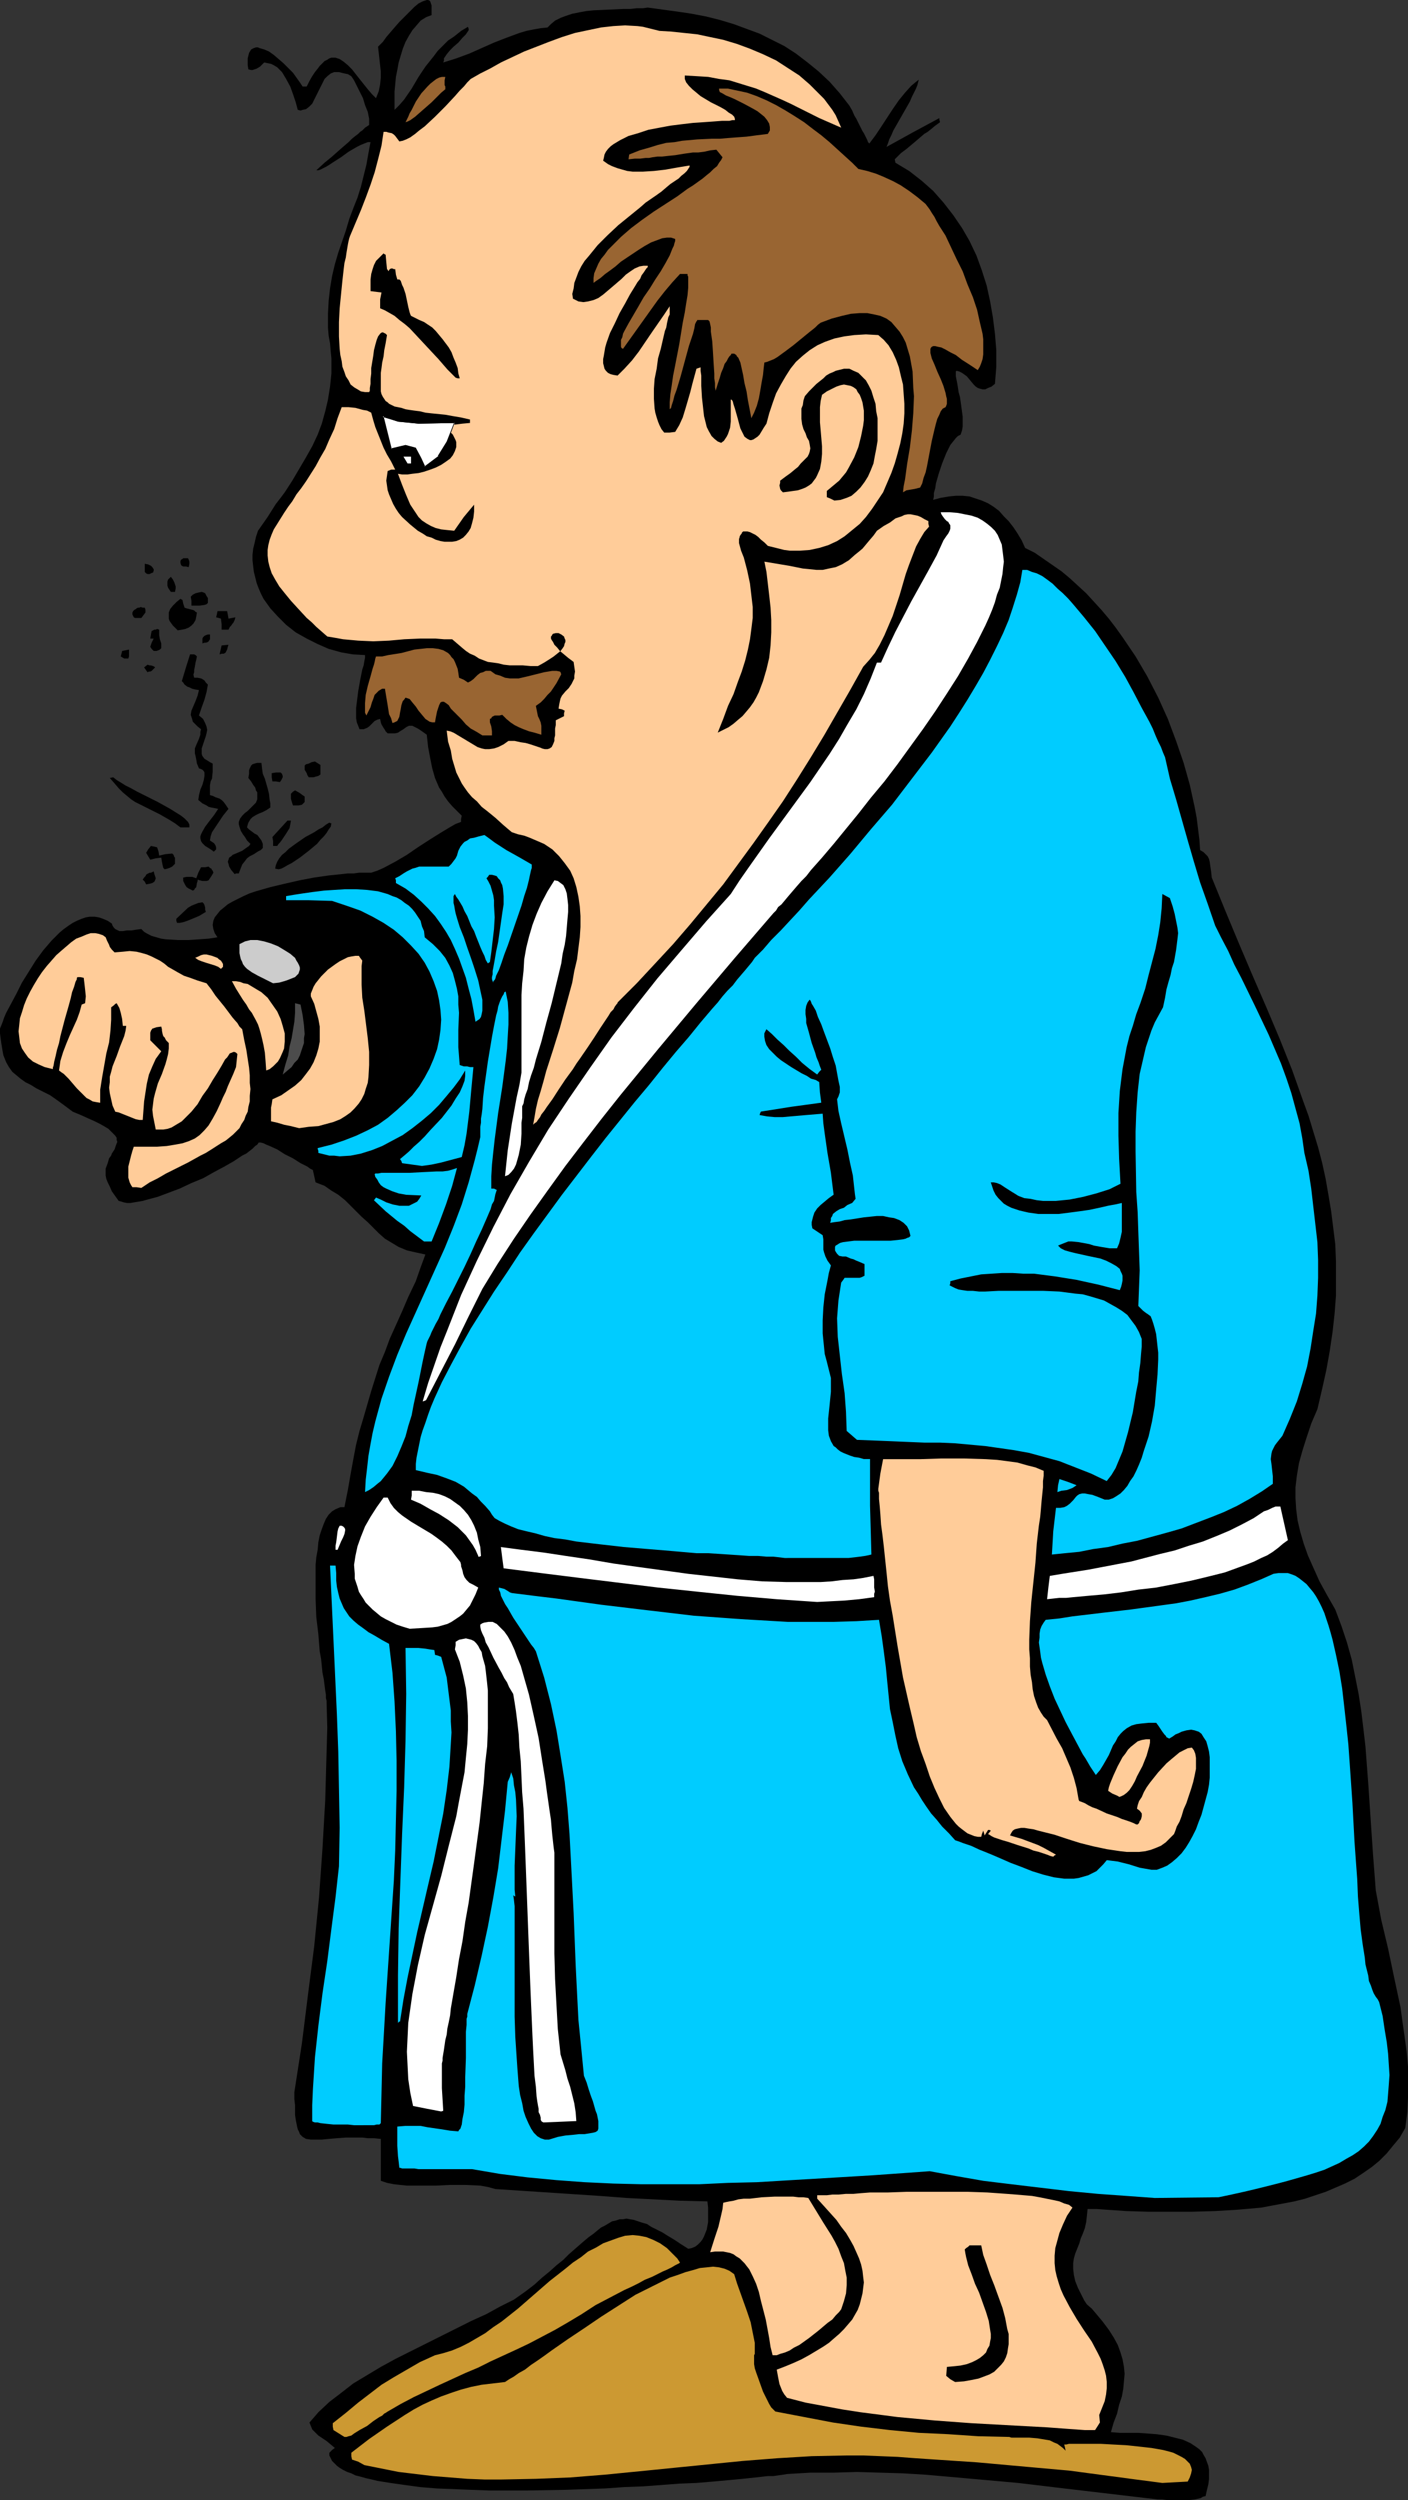
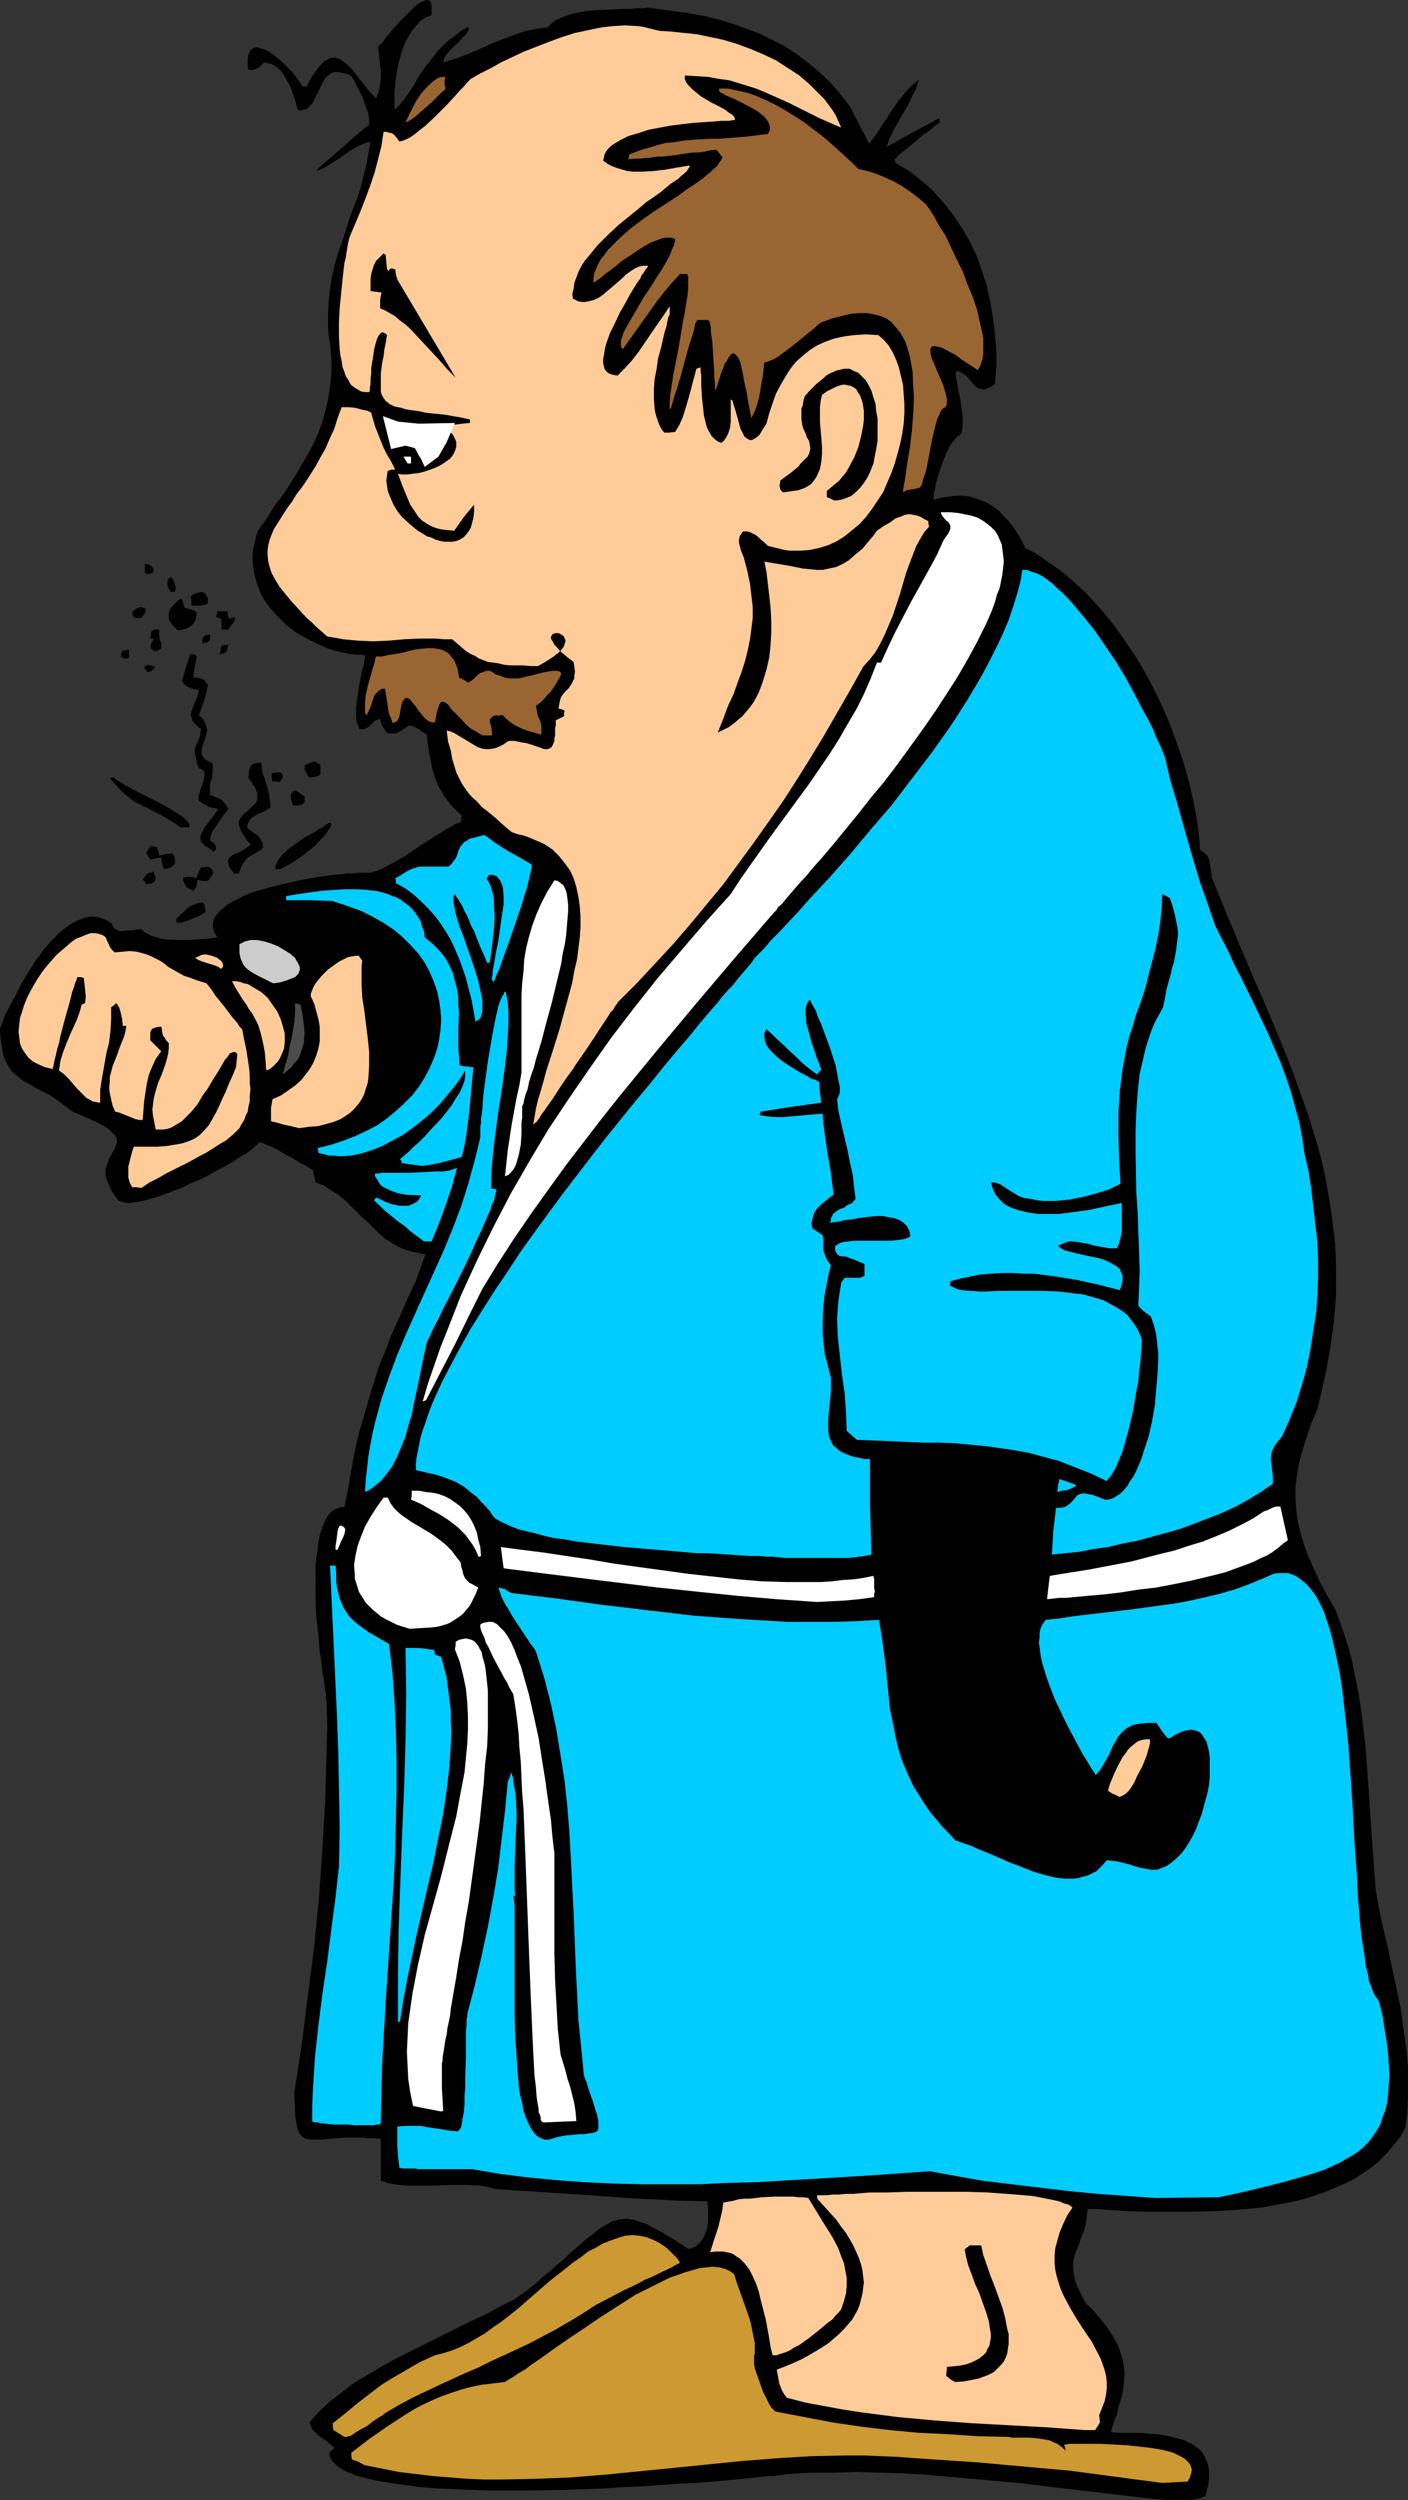
<svg xmlns="http://www.w3.org/2000/svg" xmlns:ns1="http://sodipodi.sourceforge.net/DTD/sodipodi-0.dtd" xmlns:ns2="http://www.inkscape.org/namespaces/inkscape" version="1.0" width="87.726mm" height="155.668mm" id="svg66" ns1:docname="Buzzing Watch.wmf">
  <rect width="100%" height="100%" fill="#333333" stroke="none" />
  <ns1:namedview id="namedview66" pagecolor="#ffffff" bordercolor="#000000" borderopacity="0.25" ns2:showpageshadow="2" ns2:pageopacity="0.0" ns2:pagecheckerboard="0" ns2:deskcolor="#d1d1d1" ns2:document-units="mm" />
  <defs id="defs1">
    <pattern id="WMFhbasepattern" patternUnits="userSpaceOnUse" width="6" height="6" x="0" y="0" />
  </defs>
  <path style="fill:#000000;fill-opacity:1;fill-rule:evenodd;stroke:none" d="m 272.585,588.192 -10.987,-1.293 -10.987,-1.293 -10.826,-1.293 -10.826,-0.97 -10.987,-0.97 -5.332,-0.323 -5.494,-0.162 -5.332,-0.162 -5.494,0.162 h -5.494 l -5.494,0.323 -0.969,0.162 -1.131,0.162 -1.131,0.162 h -1.293 l -2.908,0.323 -3.07,0.323 -3.393,0.323 -3.555,0.323 -3.878,0.323 -4.039,0.162 -4.201,0.323 -4.363,0.323 -4.363,0.162 -4.524,0.323 -9.21,0.323 -9.21,0.162 h -8.887 l -4.363,-0.162 -4.039,-0.162 -4.039,-0.162 -3.878,-0.323 -3.555,-0.485 -3.393,-0.485 -3.07,-0.485 -1.293,-0.323 -1.454,-0.323 -1.131,-0.323 -1.293,-0.323 -0.969,-0.485 -0.969,-0.323 -0.969,-0.485 -0.808,-0.485 -0.646,-0.485 -0.646,-0.646 -0.485,-0.485 -0.323,-0.646 -0.323,-0.646 v -0.646 l 0.646,-0.646 0.646,-0.485 -1.939,-1.616 -1.939,-1.293 -0.808,-0.808 -0.646,-0.646 -0.323,-0.808 -0.323,-0.808 1.131,-1.293 0.969,-1.131 2.585,-2.424 2.747,-2.101 2.908,-2.262 3.232,-1.939 3.232,-1.939 3.555,-1.939 3.555,-1.778 7.11,-3.555 7.109,-3.555 3.555,-1.616 3.232,-1.778 3.232,-1.616 2.747,-1.939 2.101,-1.616 1.777,-1.616 1.777,-1.454 1.616,-1.454 1.616,-1.293 1.293,-1.293 1.293,-1.131 1.293,-1.131 1.131,-0.97 0.969,-0.808 1.131,-0.808 0.969,-0.808 0.808,-0.646 0.969,-0.485 0.808,-0.485 0.808,-0.485 0.808,-0.162 0.969,-0.323 h 0.808 l 0.808,-0.162 0.808,0.162 0.969,0.162 0.969,0.323 0.969,0.323 1.131,0.323 0.969,0.646 1.293,0.646 1.293,0.646 1.293,0.808 1.616,0.97 1.454,0.97 1.777,1.131 0.808,-0.162 0.808,-0.323 0.646,-0.485 0.646,-0.646 0.485,-0.646 0.323,-0.646 0.323,-0.808 0.323,-0.808 0.323,-1.778 v -1.778 -1.616 l -0.162,-1.454 -6.463,-0.162 -6.302,-0.323 -6.302,-0.323 -6.302,-0.485 -12.28,-0.808 -12.28,-0.808 -1.777,-0.485 -1.777,-0.323 -3.555,-0.162 h -3.555 l -3.393,0.162 h -3.393 -3.393 l -1.616,-0.162 -1.454,-0.162 -1.616,-0.323 -1.454,-0.485 v -9.857 l -1.616,-0.162 h -1.454 l -1.293,-0.162 h -1.454 -2.424 l -2.101,0.162 -1.939,0.162 -1.616,0.162 h -1.454 -1.131 l -1.131,-0.162 -0.808,-0.485 -0.323,-0.323 -0.323,-0.323 -0.162,-0.485 -0.323,-0.646 -0.162,-0.646 -0.162,-0.808 -0.162,-0.808 -0.162,-1.131 v -0.97 -1.293 l -0.162,-1.454 v -1.616 l 1.777,-11.473 1.454,-11.635 1.454,-11.311 1.131,-11.473 0.808,-11.473 0.646,-11.311 0.323,-11.473 0.162,-5.656 -0.162,-5.817 v -0.485 l -0.162,-0.646 v -0.808 l -0.162,-0.97 -0.162,-1.293 -0.162,-1.293 -0.323,-1.616 -0.162,-1.616 -0.162,-1.616 -0.323,-1.778 -0.323,-4.04 -0.485,-4.04 -0.162,-4.201 v -4.04 -4.04 l 0.162,-1.778 0.323,-1.778 0.162,-1.778 0.323,-1.616 0.485,-1.454 0.485,-1.293 0.485,-1.131 0.646,-0.97 0.808,-0.808 0.808,-0.485 1.131,-0.485 h 0.969 l 0.808,-4.04 0.646,-3.717 0.646,-3.555 0.646,-3.393 0.808,-3.232 0.969,-3.232 1.777,-6.14 1.939,-6.14 1.293,-3.07 1.131,-3.07 1.454,-3.232 1.454,-3.232 1.454,-3.393 1.777,-3.717 1.131,-3.232 1.131,-3.07 -2.262,-0.485 -2.101,-0.485 -1.939,-0.808 -1.616,-0.97 -1.616,-0.97 -1.454,-1.293 -2.585,-2.585 -1.454,-1.293 -1.293,-1.293 -2.585,-2.585 -1.616,-1.293 -1.616,-0.97 -1.616,-1.131 -2.101,-0.808 -0.323,-1.454 -0.323,-1.454 -0.646,-0.323 -0.646,-0.485 -1.616,-0.808 -1.777,-1.131 -1.939,-0.97 -1.777,-1.131 -1.777,-0.808 -0.808,-0.323 -0.646,-0.323 -0.646,-0.162 h -0.485 l -0.323,0.485 -0.485,0.323 -0.646,0.646 -1.454,1.131 -0.969,0.485 -1.939,1.293 -2.262,1.293 -2.424,1.293 -2.585,1.454 -2.747,1.131 -2.747,1.293 -2.585,0.97 -2.585,0.97 -2.424,0.646 -1.131,0.323 -0.969,0.162 -0.969,0.162 -0.969,0.162 h -0.808 l -0.808,-0.162 -0.485,-0.162 -0.646,-0.162 -0.808,-1.131 -0.808,-1.131 -0.485,-1.131 -0.485,-0.97 -0.323,-0.808 -0.162,-0.808 v -1.616 l 0.485,-1.293 0.323,-1.131 0.485,-0.646 0.162,-0.485 0.646,-0.97 0.323,-0.97 0.323,-0.808 -0.162,-0.485 v -0.485 l -0.323,-0.485 -0.485,-0.485 -0.485,-0.485 -0.646,-0.646 -0.808,-0.485 -1.131,-0.646 -1.293,-0.646 -1.454,-0.646 -1.777,-0.808 L 17.127,261.616 15.188,260.162 13.411,258.869 11.795,257.738 10.18,256.93 8.564,256.122 7.271,255.314 5.978,254.668 4.847,253.86 3.878,253.052 2.908,252.244 2.101,251.113 1.454,249.981 0.808,248.366 0.646,247.558 0.485,246.588 0.323,245.619 0.162,244.487 0,243.195 v -1.131 l 0.323,-0.808 0.323,-0.808 0.323,-0.97 0.485,-1.131 1.131,-2.101 1.293,-2.424 1.293,-2.585 1.616,-2.585 1.616,-2.585 1.777,-2.424 1.939,-2.262 1.939,-1.939 0.969,-0.808 1.131,-0.808 0.969,-0.646 0.969,-0.485 1.131,-0.485 0.969,-0.323 0.969,-0.162 h 1.131 l 0.969,0.162 0.969,0.323 1.131,0.485 0.969,0.646 0.162,0.485 0.323,0.485 0.323,0.323 0.323,0.162 0.646,0.323 h 0.808 l 0.969,-0.162 h 1.131 l 0.969,-0.162 1.293,-0.162 0.646,0.646 0.808,0.485 0.969,0.485 1.131,0.323 1.131,0.323 1.131,0.162 2.747,0.162 h 2.585 l 2.424,-0.162 2.262,-0.162 1.131,-0.162 0.969,-0.162 -0.646,-0.97 -0.323,-0.97 -0.162,-0.97 0.162,-0.97 0.323,-0.808 0.646,-0.808 0.646,-0.808 0.808,-0.646 0.969,-0.808 1.131,-0.646 1.293,-0.646 1.293,-0.646 1.454,-0.646 1.454,-0.485 3.393,-0.97 3.393,-0.808 3.555,-0.808 3.393,-0.646 3.393,-0.485 3.07,-0.323 1.454,-0.162 h 1.454 l 1.131,-0.162 h 2.908 l 1.454,-0.485 1.454,-0.646 2.747,-1.454 2.747,-1.616 2.585,-1.778 2.747,-1.778 2.585,-1.616 2.424,-1.454 1.131,-0.646 1.293,-0.485 v -0.646 l 0.162,-0.808 -1.131,-1.131 -1.131,-1.131 -0.969,-1.131 -0.808,-1.131 -0.646,-1.131 -0.646,-0.97 -0.969,-2.262 -0.646,-2.262 -0.485,-2.424 -0.485,-2.585 -0.323,-2.909 -1.131,-0.808 -0.969,-0.646 -0.646,-0.323 -0.646,-0.323 h -0.485 -0.323 l -0.323,0.162 -0.323,0.162 -0.646,0.485 -0.808,0.485 -0.485,0.323 -0.646,0.162 H 92.262 91.292 l -0.485,-0.485 -0.162,-0.323 -0.323,-0.485 -0.485,-0.808 -0.162,-0.485 -0.162,-0.808 -0.646,0.162 -0.646,0.323 -0.323,0.323 -0.969,0.97 -0.485,0.323 -0.808,0.323 h -0.485 -0.485 l -0.323,-0.808 -0.323,-0.808 -0.162,-0.97 v -1.131 -1.293 l 0.162,-1.293 0.323,-2.585 0.485,-2.747 0.485,-2.424 0.323,-0.97 0.162,-0.97 0.162,-0.808 v -0.646 l -2.908,-0.162 -2.747,-0.485 -2.908,-0.808 -2.585,-1.131 -2.585,-1.293 -2.585,-1.454 -2.262,-1.778 -1.939,-1.939 -1.777,-1.939 -0.808,-1.131 -0.808,-1.131 -0.646,-1.293 -0.485,-1.131 -0.485,-1.293 -0.323,-1.293 -0.323,-1.293 -0.162,-1.293 -0.162,-1.454 v -1.293 l 0.162,-1.454 0.323,-1.293 0.323,-1.454 0.485,-1.454 1.131,-1.616 1.131,-1.616 1.939,-3.07 1.131,-1.454 0.969,-1.293 1.777,-2.747 1.616,-2.747 1.616,-2.747 1.454,-2.585 1.293,-2.747 0.969,-2.585 0.808,-2.909 0.646,-2.747 0.485,-3.07 0.323,-3.07 v -3.555 l -0.162,-1.616 -0.162,-1.939 -0.323,-1.778 -0.162,-1.939 v -3.232 l 0.162,-3.07 0.323,-2.909 0.485,-2.909 0.646,-2.747 0.808,-2.747 1.777,-5.171 0.808,-2.747 0.969,-2.585 0.969,-2.424 0.808,-2.585 0.646,-2.585 0.646,-2.585 0.485,-2.747 0.485,-2.585 h -0.646 l -0.808,0.323 -0.808,0.323 -0.969,0.485 -1.939,1.131 -1.777,1.293 -1.777,1.131 -0.969,0.646 -0.808,0.485 -0.646,0.323 -0.646,0.323 -0.485,0.162 h -0.485 l 1.939,-1.778 1.777,-1.454 1.454,-1.293 1.293,-1.131 1.131,-0.97 0.808,-0.808 0.808,-0.646 0.646,-0.485 0.485,-0.485 0.485,-0.323 0.646,-0.646 0.969,-0.646 v -1.454 L 86.607,26.339 85.96,24.723 85.476,23.108 84.668,21.492 84.021,20.199 83.375,18.906 82.729,17.937 81.921,17.452 81.113,17.29 80.467,17.129 79.82,16.967 H 79.174 78.689 l -0.808,0.323 -0.808,0.646 -0.646,0.646 -0.485,0.97 -0.485,0.97 -0.969,1.939 -0.485,0.97 -0.485,0.97 -0.646,0.646 -0.808,0.646 -0.808,0.162 -0.485,0.162 -0.646,-0.162 -0.485,-1.778 -0.646,-1.939 -0.646,-1.778 -0.969,-1.778 -0.969,-1.616 -0.646,-0.646 -0.485,-0.485 -0.808,-0.485 -0.646,-0.323 -0.808,-0.162 -0.808,-0.162 -0.485,0.485 -0.485,0.485 -0.808,0.485 -0.485,0.162 -0.485,0.162 h -0.323 l -0.646,-0.162 -0.162,-0.97 v -1.616 l 0.162,-0.646 0.162,-0.646 0.485,-0.808 0.323,-0.162 0.323,-0.162 0.485,-0.162 h 0.485 l 0.323,0.162 1.131,0.323 1.131,0.485 1.131,0.808 1.131,0.97 1.131,0.97 1.131,1.131 1.131,1.131 0.808,1.131 0.808,1.131 0.646,0.97 h 0.969 l 0.646,-1.293 0.646,-1.131 0.646,-0.97 0.646,-0.808 0.485,-0.646 0.646,-0.646 0.485,-0.485 0.646,-0.323 0.485,-0.323 0.485,-0.162 h 0.485 0.485 l 0.969,0.323 0.969,0.646 0.969,0.808 0.969,0.97 1.777,2.262 1.939,2.424 0.969,1.131 0.969,0.97 0.646,-1.616 0.323,-1.616 0.162,-1.616 v -1.454 l -0.323,-2.909 -0.162,-1.454 -0.162,-1.454 0.162,-0.162 0.323,-0.323 L 90.161,9.857 90.969,8.726 91.939,7.595 92.908,6.464 94.039,5.171 96.463,2.747 97.594,1.616 98.564,0.808 99.21,0.485 99.533,0.323 100.018,0.162 100.502,0 h 0.323 l 0.323,0.162 0.162,0.162 0.162,0.485 0.162,0.485 v 0.485 0.808 0.97 l -1.293,0.485 -1.293,0.808 -0.969,1.131 -0.969,1.131 -0.808,1.293 -0.808,1.454 -0.646,1.616 -0.485,1.616 -0.485,1.616 -0.323,1.778 -0.323,1.616 -0.162,1.778 -0.162,1.616 v 1.616 1.454 1.293 l 1.131,-1.131 1.131,-1.293 1.777,-2.585 1.616,-2.747 1.616,-2.424 1.939,-2.424 0.969,-1.293 1.131,-1.131 1.293,-1.293 1.454,-0.97 1.616,-1.293 1.616,-0.97 0.162,0.485 v 0.323 l -0.646,0.97 -0.808,0.808 -0.969,1.131 -1.131,0.97 -0.808,0.808 -0.808,0.97 -0.646,0.97 v 0.485 l -0.162,0.485 3.07,-0.97 3.07,-1.131 2.908,-1.293 2.908,-1.293 2.908,-1.131 3.07,-1.131 1.616,-0.485 1.616,-0.323 1.777,-0.323 1.616,-0.162 0.808,-0.808 0.969,-0.808 1.293,-0.646 1.293,-0.485 1.454,-0.485 1.616,-0.323 1.777,-0.323 1.616,-0.162 3.555,-0.162 3.555,-0.162 h 1.616 l 1.454,-0.162 h 1.454 l 1.131,-0.162 3.555,0.485 3.555,0.485 3.232,0.485 3.393,0.646 3.232,0.808 3.232,0.97 3.07,1.131 3.07,1.131 2.908,1.454 2.908,1.454 2.747,1.778 2.747,2.101 2.585,2.101 2.585,2.424 2.424,2.747 2.262,2.909 0.646,1.131 0.485,1.131 0.485,0.808 0.808,1.616 0.323,0.646 0.323,0.646 0.323,0.485 0.485,0.97 0.323,0.646 0.162,0.485 0.323,0.323 1.454,-1.939 1.293,-1.939 2.747,-4.201 1.454,-2.101 1.454,-1.778 1.454,-1.616 0.969,-0.808 0.808,-0.646 -0.162,0.646 -0.162,0.646 -0.323,0.808 -0.485,0.97 -0.485,0.97 -0.485,1.131 -1.293,2.262 -0.646,1.131 -0.646,1.131 -1.293,2.262 -0.485,1.131 -0.485,0.97 -0.323,0.97 -0.323,0.808 6.14,-3.393 6.302,-3.393 v 0.323 l 0.162,0.646 -1.131,0.808 -0.969,0.808 -0.808,0.646 -0.808,0.485 -1.131,0.97 -1.131,0.97 -0.969,0.808 -0.969,0.808 -1.293,0.97 -0.646,0.646 -0.808,0.808 0.162,0.808 3.232,1.939 1.454,1.131 1.454,1.131 2.747,2.424 2.424,2.747 2.262,2.909 2.101,3.07 1.777,3.07 1.616,3.393 1.293,3.555 1.131,3.555 0.808,3.717 0.646,3.717 0.485,3.878 0.323,3.878 v 3.878 l -0.323,4.04 -0.808,0.646 -0.808,0.323 -0.646,0.323 h -0.646 l -0.646,-0.162 -0.485,-0.162 -0.485,-0.323 -0.485,-0.485 -1.616,-1.939 -1.131,-0.808 -0.646,-0.323 -0.646,-0.162 -0.162,0.162 v 0.485 0.646 l 0.162,0.808 0.162,0.808 0.162,0.97 0.162,1.131 0.323,1.131 0.323,2.262 0.323,2.424 v 2.262 l -0.162,0.97 -0.323,0.97 -0.646,0.323 -0.485,0.485 -0.646,0.808 -0.646,0.808 -0.485,0.97 -0.485,0.97 -0.969,2.424 -0.808,2.424 -0.646,2.262 -0.162,1.131 -0.323,1.131 v 0.808 l -0.162,0.808 1.777,-0.485 1.939,-0.323 1.616,-0.162 h 1.616 l 1.616,0.162 1.454,0.485 1.454,0.485 1.454,0.646 1.293,0.808 1.293,0.97 1.131,1.293 1.131,1.131 1.131,1.454 0.969,1.454 0.969,1.616 0.808,1.778 2.262,1.131 2.101,1.454 2.101,1.454 2.101,1.454 1.939,1.616 1.939,1.778 1.939,1.778 1.777,1.939 1.777,1.939 1.777,2.101 1.616,2.101 1.616,2.262 3.07,4.525 2.747,4.686 2.585,5.009 2.262,5.009 1.939,5.171 1.777,5.171 1.454,5.171 1.131,5.171 0.485,2.585 0.323,2.585 0.323,2.585 0.162,2.424 0.808,0.485 0.485,0.485 0.485,0.485 0.323,0.646 0.162,0.646 0.162,1.131 0.162,1.131 0.162,1.454 3.232,7.918 3.232,7.756 3.232,7.595 1.616,3.717 1.616,3.717 3.07,7.272 2.908,7.272 2.585,7.272 1.293,3.555 1.131,3.717 1.131,3.717 0.969,3.717 0.808,3.717 0.646,3.717 0.646,3.878 0.485,3.878 0.485,3.878 0.162,4.04 v 4.04 4.04 l -0.323,4.201 -0.485,4.363 -0.646,4.363 -0.808,4.525 -0.969,4.363 -1.131,4.848 -1.454,3.393 -1.131,3.393 -0.969,3.07 -0.808,2.909 -0.485,2.909 -0.323,2.747 v 2.585 l 0.162,2.585 0.323,2.585 0.646,2.747 0.808,2.747 0.969,2.747 1.293,2.909 1.454,3.232 1.777,3.232 1.939,3.393 1.454,3.878 1.293,3.878 1.131,4.04 0.808,4.04 0.808,4.04 0.646,4.201 0.485,4.04 0.485,4.201 0.646,8.564 1.131,16.805 0.646,8.403 1.293,6.948 1.616,6.787 1.454,6.948 1.454,6.787 0.485,3.555 0.485,3.393 0.485,3.555 0.323,3.555 v 3.555 3.555 l -0.162,3.555 -0.485,3.717 -1.293,2.262 -1.616,1.939 -1.454,1.778 -1.777,1.778 -1.777,1.454 -2.101,1.454 -1.939,1.293 -2.262,1.131 -2.262,0.97 -2.262,0.97 -2.424,0.808 -2.424,0.808 -2.585,0.646 -5.171,0.97 -2.585,0.485 -5.494,0.485 -5.332,0.323 -5.494,0.162 h -5.332 -5.009 l -5.171,-0.162 -4.686,-0.323 -2.262,-0.162 h -2.101 l -0.162,1.616 -0.162,1.454 -0.323,1.454 -0.485,1.293 -0.485,1.131 -0.323,1.131 -0.969,2.424 -0.323,1.131 -0.162,1.131 v 1.293 l 0.162,1.454 0.323,1.454 0.646,1.616 0.485,0.97 0.485,0.97 0.485,0.97 0.646,0.97 1.131,0.97 0.969,1.131 1.616,1.939 1.454,1.939 1.131,1.778 0.969,1.778 0.646,1.778 0.485,1.616 0.323,1.778 0.162,1.616 -0.162,1.778 -0.162,1.778 -0.323,1.778 -0.646,1.939 -0.485,2.101 -0.808,2.101 -0.646,2.262 2.101,0.162 h 4.363 l 2.262,0.162 2.101,0.162 2.262,0.323 1.939,0.485 1.939,0.485 1.777,0.808 1.454,0.97 0.646,0.485 0.646,0.646 0.323,0.646 0.485,0.808 0.646,1.778 0.162,0.97 v 0.97 1.131 l -0.162,1.293 -0.323,1.293 -0.323,1.454 -0.646,0.162 -0.485,0.323 -1.454,0.323 -1.454,0.162 h -1.616 -1.616 -1.616 l -1.293,-0.162 z" id="path1" />
  <path style="fill:#cc9932;fill-opacity:1;fill-rule:evenodd;stroke:none" d="m 273.716,584.313 -7.433,-0.97 -7.271,-0.97 -7.271,-0.97 -7.271,-0.646 -14.381,-1.293 -14.542,-0.97 -4.201,-0.323 -4.039,-0.162 -4.039,-0.162 h -4.039 l -8.079,0.162 -8.079,0.485 -8.241,0.646 -8.079,0.808 -8.079,0.808 -8.079,0.808 -8.241,0.808 -8.079,0.646 -8.079,0.323 -8.079,0.162 h -4.039 l -4.039,-0.162 -4.039,-0.323 -4.039,-0.323 -4.039,-0.485 -4.039,-0.485 -4.039,-0.808 -4.039,-0.808 -1.454,-0.808 -1.454,-0.485 -0.162,-0.808 v -0.808 l 4.201,-3.232 4.201,-2.909 4.201,-2.747 2.101,-1.293 2.101,-1.131 2.101,-0.97 2.262,-0.97 2.262,-0.808 2.424,-0.808 2.424,-0.646 2.424,-0.485 2.747,-0.323 2.747,-0.323 0.969,-0.646 1.131,-0.646 1.131,-0.808 1.454,-0.808 1.454,-1.131 1.454,-0.97 1.616,-1.131 1.777,-1.293 3.716,-2.585 3.878,-2.585 4.039,-2.747 4.039,-2.585 4.039,-2.585 4.201,-2.101 1.939,-0.97 1.939,-0.97 1.939,-0.646 1.777,-0.646 1.777,-0.485 1.616,-0.485 1.616,-0.162 1.454,-0.162 1.454,0.162 1.293,0.323 1.131,0.485 1.131,0.808 0.646,2.101 0.808,2.262 1.616,4.525 0.808,2.424 0.485,2.424 0.485,2.424 v 2.585 l -0.162,0.323 v 0.485 0.808 0.808 l 0.162,0.97 0.323,0.97 0.808,2.262 0.808,2.262 0.969,1.939 0.485,0.97 0.485,0.808 0.485,0.485 0.485,0.485 6.786,1.293 6.786,1.293 6.625,0.97 6.786,0.808 6.786,0.646 6.948,0.323 7.109,0.485 7.271,0.162 0.485,0.162 h 2.262 1.939 l 1.939,0.162 1.939,0.323 0.969,0.162 0.969,0.485 0.808,0.323 0.646,0.485 0.646,0.485 0.646,0.646 -0.162,-0.808 -0.162,-0.646 h 0.485 l 0.646,-0.162 h 1.454 0.969 2.424 2.585 l 2.908,0.162 3.07,0.162 3.07,0.323 2.908,0.323 2.747,0.485 1.293,0.323 1.131,0.323 0.969,0.485 0.969,0.485 0.808,0.485 0.646,0.646 0.485,0.485 0.323,0.808 0.162,0.646 -0.162,0.808 -0.323,0.97 -0.485,0.97 -3.07,0.162 z" id="path2" />
  <path style="fill:#cc9932;fill-opacity:1;fill-rule:evenodd;stroke:none" d="m 81.113,573.487 -2.585,-1.616 -0.162,-0.808 v -0.808 l 3.07,-2.424 2.908,-2.424 2.747,-2.101 2.747,-2.101 2.908,-1.778 3.07,-1.778 3.07,-1.778 3.555,-1.616 1.939,-0.485 2.101,-0.646 1.939,-0.808 1.939,-0.97 1.939,-1.131 1.939,-1.131 1.939,-1.454 1.939,-1.293 3.878,-3.07 3.716,-3.232 3.716,-3.232 3.716,-2.909 1.777,-1.454 1.939,-1.293 1.616,-1.293 1.939,-0.97 1.616,-0.97 1.777,-0.646 1.777,-0.646 1.616,-0.485 1.777,-0.162 1.616,0.162 1.616,0.323 1.616,0.646 1.616,0.808 1.616,1.131 1.616,1.616 0.808,0.808 0.646,0.97 -0.162,0.162 -0.323,0.162 -0.646,0.323 -0.808,0.485 -0.969,0.485 -1.131,0.485 -1.293,0.646 -1.293,0.646 -1.616,0.646 -1.454,0.808 -1.616,0.808 -1.777,0.808 -6.786,3.555 -3.232,2.101 -3.232,1.939 -3.07,1.778 -3.07,1.616 -3.07,1.616 -3.07,1.454 -5.978,2.747 -2.908,1.454 -3.07,1.293 -5.978,2.747 -6.14,2.909 -3.07,1.616 -3.07,1.778 -0.485,0.323 -0.323,0.162 -0.485,0.485 -0.646,0.323 -1.454,0.97 -1.454,1.131 -1.777,0.97 -1.293,0.808 -0.646,0.485 -0.646,0.162 -0.485,0.162 z" id="path3" />
  <path style="fill:#ffcc99;fill-opacity:1;fill-rule:evenodd;stroke:none" d="m 255.457,571.871 -4.524,-0.323 -4.363,-0.323 -8.887,-0.485 -8.887,-0.485 -8.725,-0.646 -8.725,-0.808 -8.725,-1.131 -4.201,-0.646 -4.363,-0.808 -4.363,-0.808 -4.363,-1.131 -0.646,-0.808 -0.485,-0.808 -0.323,-0.808 -0.323,-0.808 -0.323,-1.616 -0.323,-1.778 2.101,-0.808 1.939,-0.808 1.777,-0.808 1.777,-0.97 1.616,-0.97 1.616,-0.97 1.454,-0.97 1.293,-1.131 1.131,-0.97 1.131,-1.131 0.969,-1.131 0.969,-1.131 0.646,-1.131 0.646,-1.131 0.485,-1.293 0.323,-1.293 0.323,-1.293 0.162,-1.293 0.162,-1.293 -0.162,-1.293 -0.162,-1.454 -0.323,-1.454 -0.485,-1.454 -0.646,-1.454 -0.646,-1.454 -0.808,-1.454 -0.969,-1.616 -1.131,-1.454 -1.131,-1.616 -1.454,-1.616 -1.454,-1.616 -1.616,-1.778 v -0.808 h 0.969 1.293 l 1.293,-0.162 h 1.454 l 1.777,-0.162 h 1.777 l 1.777,-0.162 2.101,-0.162 h 4.201 l 4.524,-0.162 h 4.686 4.847 4.686 l 4.686,0.162 4.524,0.323 2.101,0.162 1.939,0.162 1.939,0.162 1.777,0.323 1.616,0.323 1.616,0.323 1.454,0.323 1.131,0.485 1.131,0.323 0.808,0.646 -1.293,1.939 -0.969,2.101 -0.808,1.939 -0.485,1.778 -0.485,1.778 -0.162,1.778 v 1.778 l 0.162,1.616 0.323,1.454 0.485,1.616 0.485,1.454 0.646,1.454 1.454,2.747 1.616,2.747 1.777,2.747 1.777,2.585 1.454,2.747 0.646,1.293 0.485,1.293 0.485,1.454 0.323,1.293 0.162,1.454 v 1.454 l -0.162,1.454 -0.323,1.616 -0.646,1.616 -0.646,1.616 0.162,1.778 -1.131,1.778 z" id="path4" />
  <path style="fill:#000000;fill-opacity:1;fill-rule:evenodd;stroke:none" d="m 224.919,560.56 -1.131,-0.646 -0.969,-0.808 0.162,-2.101 1.777,-0.162 1.454,-0.162 1.454,-0.323 1.293,-0.485 0.969,-0.485 0.808,-0.485 0.808,-0.646 0.646,-0.646 0.323,-0.808 0.485,-0.808 0.162,-0.97 0.162,-0.808 v -0.97 l -0.162,-0.97 -0.323,-2.101 -0.646,-2.101 -0.808,-2.262 -0.808,-2.262 -0.969,-2.101 -0.808,-2.262 -0.808,-2.101 -0.485,-1.939 -0.162,-0.808 -0.162,-0.97 0.323,-0.323 0.485,-0.323 0.323,-0.323 h 0.323 0.485 0.485 0.646 0.808 l 0.485,2.262 0.808,2.262 0.808,2.424 0.969,2.424 1.939,5.333 0.646,2.424 0.485,2.585 0.323,1.131 v 1.293 1.131 l -0.162,0.97 -0.162,1.131 -0.323,0.97 -0.485,0.97 -0.646,0.808 -0.808,0.808 -0.808,0.808 -1.131,0.646 -1.293,0.485 -1.293,0.485 -1.616,0.323 -1.777,0.323 z" id="path5" />
  <path style="fill:#ffcc99;fill-opacity:1;fill-rule:evenodd;stroke:none" d="m 181.939,554.258 -0.485,-1.939 -0.323,-2.101 -0.808,-4.363 -1.131,-4.363 -0.485,-2.101 -0.646,-1.939 -0.808,-1.778 -0.808,-1.616 -1.131,-1.454 -1.131,-1.131 -0.808,-0.485 -0.646,-0.485 -0.808,-0.323 -0.808,-0.162 -0.808,-0.162 h -0.969 -0.969 l -1.131,0.162 0.969,-3.07 0.969,-2.909 0.646,-2.747 0.323,-1.454 0.162,-1.454 0.646,-0.162 0.808,-0.162 0.969,-0.162 1.131,-0.323 1.293,-0.162 h 1.454 l 2.747,-0.323 3.07,-0.162 h 4.363 l 1.293,0.162 h 1.131 l 1.131,0.162 1.777,2.909 1.777,2.909 1.939,3.07 0.808,1.454 0.808,1.616 0.646,1.778 0.646,1.616 0.323,1.778 0.323,1.616 v 1.778 l -0.162,1.939 -0.485,1.778 -0.646,1.939 -0.485,0.646 -0.808,0.808 -0.808,0.97 -1.131,0.808 -2.101,1.778 -2.262,1.778 -2.262,1.616 -1.293,0.646 -0.969,0.646 -1.131,0.485 -1.131,0.323 -0.808,0.323 z" id="path6" />
  <path style="fill:#00ccff;fill-opacity:1;fill-rule:evenodd;stroke:none" d="m 271.938,517.253 -6.625,-0.485 -6.786,-0.485 -6.786,-0.646 -6.786,-0.808 -6.786,-0.808 -6.625,-0.808 -6.463,-1.131 -6.14,-1.131 -13.573,0.97 -13.573,0.808 -13.573,0.808 -6.786,0.162 -6.786,0.323 h -6.786 -6.786 l -6.625,-0.162 -6.786,-0.323 -6.625,-0.485 -6.786,-0.646 -6.463,-0.808 -6.625,-1.131 H 98.564 l -0.969,-0.162 h -2.262 -0.485 -0.162 l -0.485,-0.162 h -0.162 l -0.162,-1.454 -0.162,-1.293 -0.162,-2.424 v -4.525 l 1.939,-0.162 h 1.777 1.777 l 1.616,0.323 3.393,0.485 1.939,0.323 1.939,0.162 0.162,-0.323 0.323,-0.323 0.162,-0.485 0.162,-0.485 0.162,-1.293 0.323,-1.616 0.162,-1.778 v -2.101 l 0.162,-2.101 v -2.262 l 0.162,-4.525 v -2.101 -2.101 -1.939 l 0.162,-1.616 v -1.454 l 0.162,-0.485 v -0.646 l 1.777,-6.787 1.616,-6.948 1.454,-6.787 1.293,-6.948 1.131,-6.787 0.808,-6.787 0.808,-6.787 0.646,-6.787 0.485,-1.131 0.323,-1.131 0.485,1.454 0.162,1.616 0.323,1.616 0.162,1.778 0.162,3.878 -0.162,3.717 -0.162,4.04 -0.162,3.878 v 3.717 1.939 l 0.162,1.616 -0.323,-0.162 -0.162,-0.162 0.162,1.131 0.162,1.454 v 1.616 1.616 8.08 4.686 10.019 l 0.162,4.848 0.323,4.848 0.162,2.424 0.162,2.101 0.162,2.101 0.323,2.101 0.485,1.939 0.323,1.778 0.485,1.454 0.646,1.454 0.646,1.293 0.646,0.97 0.808,0.808 0.808,0.485 0.969,0.323 h 0.969 l 2.101,-0.646 1.777,-0.323 1.777,-0.162 1.454,-0.162 h 1.293 l 0.969,-0.162 0.969,-0.162 0.646,-0.162 0.485,-0.323 0.162,-0.485 v -0.323 -0.323 -0.646 -0.485 l -0.162,-0.808 -0.162,-0.808 -0.323,-0.808 -0.323,-1.131 -0.323,-1.131 -0.485,-1.293 -0.485,-1.454 -0.485,-1.616 -0.646,-1.616 -0.646,-6.625 -0.646,-6.464 -0.323,-6.302 -0.323,-6.464 -0.485,-12.443 -0.646,-12.443 -0.323,-6.14 -0.485,-6.14 -0.646,-6.14 -0.969,-6.14 -0.969,-5.979 -1.293,-6.14 -1.616,-6.302 -0.969,-3.07 -0.969,-3.07 -0.485,-0.808 -0.646,-0.808 -0.646,-0.97 -0.646,-0.97 -2.908,-4.363 -1.293,-2.262 -0.646,-0.97 -0.485,-0.97 -0.485,-0.97 -0.162,-0.808 -0.323,-0.646 v -0.485 l 0.646,0.162 0.646,0.162 0.808,0.485 0.485,0.323 0.485,0.162 5.171,0.646 5.332,0.646 10.503,1.454 10.826,1.293 10.987,1.293 11.149,0.808 5.494,0.323 5.494,0.323 h 5.332 5.494 l 5.332,-0.162 5.332,-0.323 0.646,3.878 0.485,3.555 0.485,3.717 0.323,3.393 0.323,3.232 0.323,3.232 0.646,3.07 0.646,3.232 0.646,2.909 0.969,3.07 1.293,3.07 1.454,3.07 0.969,1.454 0.969,1.616 0.969,1.454 1.131,1.616 1.293,1.454 1.293,1.616 1.616,1.616 1.454,1.616 0.969,0.323 0.808,0.323 1.939,0.646 2.101,0.97 2.424,0.97 2.262,0.97 2.585,1.131 2.585,0.97 2.424,0.97 2.585,0.808 2.585,0.646 2.424,0.323 h 2.262 l 1.131,-0.162 1.131,-0.323 1.131,-0.323 0.969,-0.485 0.969,-0.485 0.808,-0.808 0.808,-0.808 0.808,-0.97 1.293,0.162 1.293,0.162 2.585,0.646 2.585,0.808 2.747,0.485 h 1.293 l 1.293,-0.485 1.131,-0.485 1.131,-0.808 1.131,-0.97 1.131,-1.131 0.969,-1.293 0.808,-1.293 0.808,-1.454 0.808,-1.616 0.646,-1.778 0.646,-1.616 0.485,-1.778 0.485,-1.778 0.485,-1.778 0.323,-1.778 0.162,-1.616 v -1.616 -1.616 -1.616 l -0.162,-1.293 -0.323,-1.293 -0.323,-1.131 -0.646,-0.97 -0.485,-0.808 -0.646,-0.485 -0.969,-0.323 -0.808,-0.162 -1.131,0.162 -1.131,0.323 -0.646,0.323 -0.808,0.323 -0.646,0.485 -0.808,0.485 -0.323,-0.162 -0.323,-0.162 -0.162,-0.323 -0.323,-0.323 -0.485,-0.646 -0.646,-0.97 -0.323,-0.485 -0.485,-0.646 h -1.777 l -1.616,0.162 -1.293,0.162 -1.131,0.323 -1.131,0.646 -0.808,0.646 -0.646,0.646 -0.646,0.808 -0.485,0.97 -0.646,0.97 -0.485,1.131 -0.485,1.131 -0.646,1.131 -0.646,1.131 -0.808,1.293 -0.969,1.131 -0.323,-0.485 -0.969,-1.454 -1.131,-1.939 -0.646,-0.97 -1.293,-2.424 -1.293,-2.424 -1.454,-2.747 -1.293,-2.747 -1.293,-2.747 -1.131,-2.909 -0.969,-2.747 -0.808,-2.747 -0.323,-1.293 -0.162,-1.293 -0.162,-1.131 -0.162,-1.131 0.162,-1.131 v -0.97 l 0.162,-0.97 0.323,-0.808 0.485,-0.808 0.485,-0.646 3.232,-0.323 3.07,-0.485 6.786,-0.808 6.948,-0.808 7.109,-0.97 3.555,-0.485 3.393,-0.646 3.555,-0.808 3.393,-0.808 3.393,-0.97 3.07,-1.131 3.232,-1.293 2.908,-1.293 1.131,-0.162 h 1.131 1.131 l 0.969,0.323 0.808,0.323 0.969,0.646 0.808,0.646 0.808,0.646 0.808,0.97 0.808,0.97 0.646,0.97 0.646,1.131 0.646,1.293 0.646,1.454 0.485,1.454 0.485,1.454 0.485,1.616 0.485,1.778 0.808,3.555 0.808,3.878 0.646,4.04 0.485,4.201 0.485,4.363 0.485,4.525 0.323,4.525 0.323,4.686 0.323,4.686 0.485,9.049 0.323,4.525 0.323,4.363 0.162,4.04 0.323,4.04 0.323,3.717 0.485,3.555 0.485,3.07 0.162,1.616 0.323,1.293 0.323,1.293 0.162,1.293 0.485,1.131 0.323,0.97 0.323,0.808 0.485,0.808 0.485,0.646 0.323,0.646 0.808,3.232 0.485,3.232 0.485,2.909 0.323,2.747 0.162,2.585 0.162,2.424 -0.162,2.262 -0.162,2.101 -0.162,1.939 -0.485,1.939 -0.646,1.616 -0.485,1.616 -0.808,1.454 -0.969,1.454 -0.969,1.293 -1.131,1.131 -1.293,1.131 -1.454,0.97 -1.454,0.808 -1.616,0.97 -1.777,0.808 -1.777,0.808 -1.939,0.646 -2.101,0.646 -2.262,0.646 -2.262,0.646 -2.424,0.646 -2.585,0.646 -2.585,0.646 -2.747,0.646 -2.908,0.646 -3.07,0.646 z" id="path7" />
  <path style="fill:#00ccff;fill-opacity:1;fill-rule:evenodd;stroke:none" d="m 84.668,500.125 h -1.293 l -1.454,-0.162 H 78.528 l -1.616,-0.162 -1.454,-0.162 -0.646,-0.162 h -0.646 l -0.485,-0.162 -0.162,-0.162 v -3.717 l 0.162,-3.717 0.485,-7.595 0.808,-7.433 0.969,-7.595 1.131,-7.595 0.969,-7.595 0.969,-7.433 0.808,-7.272 0.162,-9.049 -0.162,-9.049 -0.162,-8.888 -0.323,-8.726 -0.808,-17.613 -0.808,-17.452 h 1.293 l 0.162,1.778 v 1.778 l 0.162,1.454 0.323,1.454 0.323,1.293 0.485,1.131 0.485,1.131 0.646,0.97 0.646,0.97 0.969,0.97 1.131,0.97 1.131,0.808 1.293,0.97 1.454,0.808 1.616,0.97 1.777,0.97 0.808,6.787 0.485,6.787 0.323,6.948 0.162,6.948 v 7.11 l -0.162,6.948 -0.162,7.11 -0.323,7.11 -0.969,14.382 -0.969,14.382 -0.808,14.22 -0.162,7.11 -0.162,6.948 -0.323,0.323 H 89.03 88.707 l -0.646,0.162 z" id="path8" />
  <path style="fill:#ffffff;fill-opacity:1;fill-rule:evenodd;stroke:none" d="m 127.971,499.478 -0.323,-0.162 -0.162,-0.162 -0.162,-0.323 v -0.485 l -0.162,-0.646 -0.323,-0.646 v -0.808 l -0.162,-0.808 -0.162,-0.97 -0.162,-1.131 -0.162,-2.262 -0.323,-2.585 -0.162,-3.07 -0.162,-3.07 -0.162,-3.393 -0.162,-3.717 -0.162,-3.717 -0.162,-3.878 -0.162,-4.201 -0.323,-8.403 -0.323,-8.564 -0.323,-8.564 -0.162,-4.201 -0.162,-4.04 -0.162,-4.04 -0.323,-3.878 -0.162,-3.717 -0.162,-3.555 -0.323,-3.232 -0.162,-3.07 -0.323,-2.909 -0.323,-2.585 -0.323,-2.101 -0.162,-0.97 -0.162,-0.97 -0.485,-0.808 -0.485,-0.808 -0.485,-1.131 -0.646,-0.97 -0.646,-1.293 -0.646,-1.131 -1.293,-2.424 -1.131,-2.424 -0.646,-1.131 -0.323,-1.131 -0.485,-0.97 -0.323,-0.808 -0.162,-0.808 v -0.485 l 0.485,-0.323 0.485,-0.162 0.969,-0.162 h 0.969 l 0.969,0.485 0.808,0.808 0.969,0.97 0.808,1.131 0.808,1.454 0.808,1.778 0.646,1.778 0.808,1.939 0.646,2.262 0.646,2.262 0.646,2.262 1.131,5.009 1.131,5.171 0.808,5.171 0.808,5.009 0.323,2.424 0.323,2.262 0.323,2.262 0.323,2.101 0.162,1.939 0.162,1.778 0.162,1.454 0.162,1.454 0.162,1.131 v 0.808 11.311 11.635 l 0.162,5.979 0.323,5.979 0.323,5.817 0.646,5.979 1.131,3.717 0.485,1.939 0.646,1.939 0.969,3.878 0.323,2.101 0.162,2.101 z" id="path9" />
  <path style="fill:#ffffff;fill-opacity:1;fill-rule:evenodd;stroke:none" d="m 103.896,496.893 -3.393,-0.646 -3.232,-0.646 -0.646,-3.07 -0.485,-3.232 -0.162,-3.232 -0.162,-3.232 0.162,-3.393 0.162,-3.393 0.485,-3.393 0.485,-3.393 0.646,-3.393 0.646,-3.393 1.616,-7.11 1.939,-6.948 1.939,-6.948 1.777,-7.11 1.777,-6.948 0.646,-3.555 0.646,-3.393 0.646,-3.393 0.323,-3.393 0.323,-3.232 0.162,-3.393 v -3.232 l -0.162,-3.232 -0.323,-3.232 -0.646,-3.07 -0.808,-3.232 -1.131,-2.909 0.162,-0.97 v -0.808 l 0.808,-0.485 0.808,-0.162 0.808,-0.162 0.646,0.162 0.646,0.162 0.646,0.323 0.485,0.485 0.485,0.646 0.323,0.646 0.485,0.808 0.162,0.97 0.323,1.131 0.323,1.131 0.162,1.293 0.162,1.454 0.162,1.454 0.162,1.616 v 1.616 1.778 1.778 3.717 l -0.162,4.201 -0.485,4.201 -0.323,4.525 -0.485,4.525 -0.485,4.686 -1.293,9.534 -1.293,9.372 -0.808,4.525 -0.646,4.525 -0.808,4.201 -0.646,4.201 -0.646,3.717 -0.646,3.717 -0.162,1.616 -0.323,1.616 -0.323,1.454 -0.162,1.454 -0.323,1.293 -0.162,1.131 -0.162,1.131 -0.162,0.97 -0.162,0.97 v 0.646 l -0.162,0.646 v 0.485 2.747 2.585 l 0.323,5.333 z" id="path10" />
  <path style="fill:#00ccff;fill-opacity:1;fill-rule:evenodd;stroke:none" d="m 93.716,476.047 v -11.15 l 0.162,-11.15 0.808,-22.138 0.485,-10.988 0.323,-10.988 0.162,-10.988 -0.162,-10.827 h 3.07 l 1.616,0.162 0.969,0.162 1.131,0.162 0.162,1.131 0.646,0.162 0.808,0.323 0.646,2.424 0.646,2.424 0.323,2.585 0.323,2.585 0.323,2.585 v 2.585 l 0.162,2.585 -0.162,2.747 -0.323,5.333 -0.646,5.494 -0.808,5.494 -1.131,5.656 -1.131,5.656 -1.293,5.494 -2.585,11.15 -1.131,5.332 -1.131,5.333 -0.969,5.171 -0.808,5.171 h -0.162 z" id="path11" />
-   <path style="fill:#ffcc99;fill-opacity:1;fill-rule:evenodd;stroke:none" d="m 248.025,436.942 -0.646,-0.162 -0.808,-0.323 -0.969,-0.323 -0.969,-0.323 -1.293,-0.323 -1.131,-0.485 -2.585,-0.808 -2.424,-0.808 -1.131,-0.323 -0.969,-0.323 -0.969,-0.323 -0.646,-0.323 -0.485,-0.323 -0.323,-0.162 0.646,-0.808 -0.323,-0.162 h -0.323 l -0.808,1.293 -0.323,-1.131 -0.323,0.808 -0.162,0.646 h -0.808 l -0.808,-0.162 -0.808,-0.323 -0.808,-0.323 -0.646,-0.485 -0.646,-0.485 -0.808,-0.646 -0.646,-0.646 -1.293,-1.616 -1.454,-2.101 -1.131,-2.262 -1.131,-2.424 -1.131,-2.747 -0.969,-2.909 -1.131,-3.07 -0.969,-3.232 -0.808,-3.555 -0.808,-3.393 -1.616,-7.11 -1.293,-7.433 -1.131,-7.11 -0.646,-3.555 -0.485,-3.393 -0.323,-3.232 -0.323,-3.07 -0.323,-3.07 -0.323,-2.747 -0.323,-2.424 -0.162,-2.424 -0.162,-1.939 -0.162,-1.616 v -0.808 -0.646 l -0.162,-0.485 v -0.485 l 0.485,-3.555 0.646,-3.393 h 4.039 2.262 2.424 l 5.009,-0.162 h 5.332 l 5.171,0.162 2.585,0.162 2.424,0.323 2.424,0.323 2.262,0.646 1.939,0.485 1.939,0.808 v 1.131 l -0.162,1.293 v 1.454 l -0.162,1.616 -0.162,1.616 -0.162,1.939 -0.162,1.778 -0.323,2.101 -0.485,4.201 -0.323,4.525 -0.969,9.211 -0.323,4.525 -0.162,4.363 v 2.262 l 0.162,2.101 v 1.939 l 0.162,1.939 0.323,1.778 0.162,1.616 0.323,1.616 0.485,1.454 0.485,1.293 0.646,1.131 0.646,0.97 0.808,0.808 2.262,4.363 1.293,2.262 0.969,2.262 0.969,2.262 0.808,2.424 0.646,2.424 0.485,2.747 0.162,0.323 0.485,0.162 0.808,0.323 0.808,0.485 0.969,0.485 0.969,0.323 2.424,1.131 2.424,0.808 1.131,0.485 0.969,0.323 0.969,0.323 0.808,0.323 0.646,0.323 h 0.323 l 0.323,-0.323 0.162,-0.485 0.162,-0.162 0.162,-0.323 0.162,-0.646 v -0.646 l -0.485,-0.646 -0.646,-0.485 0.162,-0.808 0.323,-0.97 0.646,-0.97 0.485,-1.131 0.646,-1.131 0.808,-1.131 1.939,-2.424 1.939,-2.101 1.131,-0.97 0.969,-0.808 0.969,-0.808 0.969,-0.485 0.969,-0.485 0.969,-0.162 0.485,0.646 0.323,0.808 0.162,0.97 v 1.293 1.293 l -0.323,1.616 -0.323,1.454 -0.485,1.616 -1.131,3.393 -0.646,1.454 -0.485,1.616 -0.485,1.293 -0.646,1.131 -0.323,0.97 -0.323,0.808 -0.969,0.97 -0.969,0.97 -1.131,0.808 -1.131,0.485 -1.293,0.485 -1.293,0.323 -1.454,0.162 h -1.454 -1.454 l -1.454,-0.162 -3.232,-0.485 -3.07,-0.646 -3.232,-0.808 -3.07,-0.97 -2.908,-0.97 -2.585,-0.646 -1.293,-0.323 -1.131,-0.323 -1.131,-0.162 -0.969,-0.162 h -0.808 l -0.808,0.162 -0.646,0.162 -0.485,0.323 -0.323,0.485 -0.323,0.646 2.747,0.808 2.585,0.97 1.293,0.485 1.293,0.646 1.454,0.808 1.454,0.808 -0.323,0.162 z" id="path12" />
  <path style="fill:#ffcc99;fill-opacity:1;fill-rule:evenodd;stroke:none" d="m 263.051,422.561 -1.131,-0.485 -0.969,-0.646 0.162,-0.808 0.323,-0.97 0.808,-1.939 0.969,-2.101 1.131,-2.101 0.646,-0.808 0.646,-0.97 0.646,-0.646 0.808,-0.646 0.808,-0.646 0.969,-0.323 0.969,-0.162 h 0.969 v 0.808 l -0.162,0.808 -0.323,1.131 -0.323,1.131 -0.969,2.424 -1.293,2.424 -0.485,1.131 -0.646,1.131 -0.646,0.97 -0.646,0.646 -0.646,0.485 -0.646,0.323 -0.485,0.162 -0.162,-0.162 z" id="path13" />
  <path style="fill:#ffffff;fill-opacity:1;fill-rule:evenodd;stroke:none" d="m 96.463,383.294 -1.616,-0.485 -1.454,-0.485 -1.293,-0.646 -1.293,-0.646 -1.131,-0.646 -0.969,-0.808 -0.969,-0.808 -0.808,-0.808 -0.808,-0.808 -0.485,-0.808 -0.646,-0.97 -0.485,-0.808 -0.323,-1.131 -0.323,-0.97 -0.323,-0.97 v -1.131 l -0.162,-2.101 0.323,-2.101 0.485,-2.262 0.808,-2.262 0.969,-2.424 1.293,-2.262 1.454,-2.262 1.616,-2.262 h 0.969 l 0.646,1.293 0.808,1.131 0.969,0.97 0.969,0.808 2.101,1.454 2.424,1.454 2.424,1.454 1.131,0.808 1.293,0.97 1.131,0.97 1.131,1.131 0.969,1.293 1.131,1.454 0.162,0.646 v 0.323 l 0.323,0.97 0.162,0.808 0.323,0.808 0.485,0.646 0.646,0.646 0.969,0.485 1.131,0.646 -0.646,1.616 -0.646,1.293 -0.646,1.293 -0.808,0.97 -0.808,0.97 -0.808,0.646 -0.969,0.646 -0.969,0.646 -0.969,0.485 -1.131,0.323 -1.131,0.323 -1.293,0.162 -2.585,0.162 z" id="path14" />
  <path style="fill:#ffffff;fill-opacity:1;fill-rule:evenodd;stroke:none" d="m 192.441,376.992 -9.533,-0.646 -9.372,-0.808 -9.372,-0.97 -9.21,-0.97 -9.21,-1.131 -9.21,-1.131 -9.048,-1.131 -8.887,-1.131 -0.323,-2.424 -0.162,-1.293 -0.162,-1.293 4.847,0.646 5.171,0.646 5.332,0.808 5.494,0.808 5.655,0.97 5.817,0.808 11.795,1.616 5.817,0.646 5.817,0.646 5.817,0.485 5.655,0.162 h 5.494 2.585 l 2.585,-0.162 2.585,-0.323 2.585,-0.162 2.262,-0.323 2.424,-0.485 0.162,0.808 v 0.808 0.646 0.485 l 0.162,0.97 -0.162,0.485 v 0.808 l -3.555,0.485 -3.555,0.323 -3.232,0.162 z" id="path15" />
  <path style="fill:#ffffff;fill-opacity:1;fill-rule:evenodd;stroke:none" d="m 246.57,376.346 0.323,-2.909 0.323,-2.585 2.908,-0.485 3.07,-0.485 3.07,-0.485 3.393,-0.646 6.786,-1.293 6.786,-1.778 3.393,-0.808 3.393,-1.131 3.232,-0.97 3.232,-1.293 3.07,-1.293 2.908,-1.454 2.747,-1.454 2.424,-1.616 0.969,-0.323 0.969,-0.485 0.808,-0.323 h 0.485 0.646 l 1.777,7.918 -1.131,0.808 -1.131,0.97 -1.293,0.97 -1.293,0.808 -1.454,0.646 -1.616,0.808 -1.616,0.646 -1.777,0.646 -3.555,1.293 -3.878,0.97 -4.039,0.97 -4.039,0.808 -4.201,0.808 -4.201,0.485 -4.039,0.646 -4.039,0.485 -3.716,0.323 -3.555,0.323 -1.616,0.162 h -1.616 l -1.454,0.162 z" id="path16" />
  <path style="fill:#00ccff;fill-opacity:1;fill-rule:evenodd;stroke:none" d="m 184.847,366.65 -1.293,-0.162 -1.454,-0.162 h -1.616 l -1.939,-0.162 h -2.101 l -2.262,-0.162 -2.424,-0.162 -2.424,-0.162 -2.585,-0.162 h -2.747 l -5.494,-0.485 -5.817,-0.485 -5.817,-0.485 -5.655,-0.646 -5.494,-0.646 -2.585,-0.485 -2.585,-0.323 -2.262,-0.485 -2.262,-0.646 -2.101,-0.485 -1.939,-0.485 -1.616,-0.646 -1.454,-0.646 -1.293,-0.646 -1.131,-0.646 -0.646,-0.808 -0.485,-0.808 -1.131,-1.293 -0.969,-0.97 -0.969,-1.131 -1.131,-0.808 -0.969,-0.808 -0.969,-0.808 -1.939,-1.131 -2.101,-0.808 -2.262,-0.808 -2.262,-0.485 -2.747,-0.646 v -1.454 l 0.162,-1.454 0.323,-1.616 0.323,-1.616 0.323,-1.616 0.485,-1.616 0.646,-1.778 0.646,-1.939 0.646,-1.778 0.808,-1.939 1.777,-3.878 2.101,-4.04 2.262,-4.201 2.424,-4.363 2.747,-4.363 2.747,-4.363 3.07,-4.525 3.07,-4.686 3.232,-4.525 6.625,-9.049 6.948,-9.049 3.393,-4.363 3.393,-4.201 3.393,-4.201 3.393,-4.04 3.232,-4.04 3.07,-3.717 3.07,-3.555 2.747,-3.393 2.747,-3.232 1.293,-1.454 1.131,-1.454 1.131,-1.293 1.293,-1.293 0.969,-1.293 0.969,-1.131 0.969,-1.131 0.808,-0.97 0.808,-0.97 0.646,-0.97 1.939,-1.939 0.969,-1.131 0.969,-1.131 2.262,-2.262 2.101,-2.262 2.262,-2.424 2.262,-2.585 2.424,-2.585 2.424,-2.585 4.847,-5.494 4.847,-5.817 5.009,-5.817 4.686,-6.14 4.686,-6.14 4.363,-6.14 2.101,-3.232 1.939,-3.07 1.939,-3.232 1.777,-3.07 1.616,-3.07 1.616,-3.232 1.454,-3.07 1.293,-3.07 0.969,-2.909 0.969,-3.07 0.808,-2.909 0.485,-2.909 h 1.131 l 1.131,0.485 1.131,0.323 1.293,0.646 1.131,0.808 1.293,0.97 1.131,1.131 1.293,1.131 1.293,1.293 1.131,1.293 2.585,3.07 2.585,3.232 2.424,3.555 2.424,3.555 2.262,3.717 1.939,3.555 1.939,3.717 1.777,3.232 0.808,1.616 0.646,1.616 0.646,1.454 0.646,1.293 0.485,1.293 0.485,1.131 1.131,5.009 1.454,4.848 2.747,9.695 1.454,5.009 1.454,4.848 1.777,5.009 1.777,5.171 1.454,2.909 1.616,3.07 1.454,3.232 1.616,3.07 3.232,6.625 3.232,6.787 1.454,3.393 1.454,3.393 1.293,3.555 1.131,3.393 0.969,3.555 0.969,3.555 0.646,3.555 0.485,3.393 0.969,4.201 0.646,4.201 0.485,4.201 0.485,4.201 0.485,4.201 0.162,4.201 v 4.201 l -0.162,4.201 -0.323,4.201 -0.646,4.04 -0.646,4.201 -0.808,4.201 -1.131,4.04 -1.293,4.201 -1.616,4.04 -1.777,4.04 -0.646,0.808 -0.646,0.808 -0.485,0.646 -0.323,0.646 -0.323,0.646 -0.162,0.646 -0.162,1.293 0.162,1.131 0.162,1.454 0.162,1.454 v 1.778 l -2.585,1.778 -2.908,1.778 -2.908,1.616 -3.07,1.454 -3.232,1.293 -3.393,1.293 -3.393,1.293 -3.393,0.97 -3.555,0.97 -3.555,0.97 -3.393,0.646 -3.393,0.808 -3.555,0.485 -3.232,0.646 -3.393,0.323 -3.07,0.323 0.323,-5.494 0.646,-5.494 h 0.969 l 0.969,-0.162 0.646,-0.323 0.646,-0.485 0.808,-0.808 0.646,-0.808 0.323,-0.323 0.485,-0.323 0.646,-0.162 h 0.646 l 0.808,0.162 0.969,0.162 1.293,0.485 0.808,0.323 0.808,0.323 h 0.969 l 0.969,-0.323 0.808,-0.485 0.969,-0.646 0.808,-0.808 0.808,-0.97 0.646,-1.131 0.808,-1.131 0.646,-1.293 0.646,-1.454 0.646,-1.616 0.485,-1.616 1.131,-3.393 0.808,-3.555 0.646,-3.717 0.323,-3.717 0.323,-3.555 0.162,-3.555 v -1.616 l -0.162,-1.454 -0.162,-1.454 -0.162,-1.454 -0.323,-1.293 -0.323,-1.131 -0.323,-0.97 -0.323,-0.808 -0.646,-0.485 -0.485,-0.323 -0.646,-0.485 -0.485,-0.485 -0.323,-0.323 -0.323,-0.323 0.162,-4.201 0.162,-4.201 -0.162,-4.525 -0.162,-4.525 -0.162,-4.686 -0.323,-4.686 -0.162,-9.534 v -4.686 l 0.162,-4.525 0.323,-4.686 0.485,-4.363 0.485,-2.101 0.485,-2.101 0.485,-2.101 0.646,-1.939 0.646,-1.939 0.808,-1.939 0.969,-1.778 0.969,-1.778 0.485,-2.262 0.323,-1.939 0.485,-1.778 0.485,-1.616 0.323,-1.616 0.485,-1.454 0.485,-2.747 0.162,-1.293 0.162,-1.293 0.162,-1.454 -0.162,-1.293 -0.323,-1.616 -0.323,-1.616 -0.485,-1.778 -0.646,-1.939 -1.777,-0.97 -0.162,3.393 -0.323,3.232 -0.485,3.07 -0.646,3.232 -0.808,3.07 -0.808,3.07 -0.808,3.232 -1.131,3.393 -0.969,2.585 -0.808,2.747 -0.808,2.424 -0.646,2.585 -0.485,2.585 -0.485,2.585 -0.323,2.585 -0.323,2.585 -0.323,5.171 v 5.333 l 0.162,5.494 0.323,5.817 -1.293,0.646 -1.293,0.646 -3.07,0.97 -3.07,0.808 -3.232,0.646 -3.232,0.323 h -1.454 -1.616 l -1.454,-0.162 -1.454,-0.323 -1.454,-0.162 -1.293,-0.485 -0.323,-0.162 -0.485,-0.323 -0.808,-0.485 -1.777,-1.131 -0.969,-0.646 -0.808,-0.323 -0.808,-0.162 h -0.646 l 0.323,0.97 0.323,0.97 0.485,0.97 0.646,0.808 0.646,0.646 0.646,0.646 0.808,0.485 0.969,0.485 0.969,0.323 0.969,0.323 2.101,0.485 2.262,0.323 h 2.424 2.424 l 2.585,-0.323 2.424,-0.323 2.262,-0.323 2.262,-0.485 2.101,-0.485 1.777,-0.323 1.454,-0.323 v 0.97 1.293 1.454 1.454 1.616 l -0.323,1.454 -0.323,1.293 -0.485,1.131 h -1.777 l -1.939,-0.323 -1.777,-0.323 -0.969,-0.323 -0.808,-0.162 -1.777,-0.323 -1.616,-0.162 h -0.808 l -0.808,0.323 -0.808,0.323 -0.808,0.323 0.646,0.646 0.969,0.485 1.131,0.323 1.293,0.323 1.454,0.323 1.454,0.323 3.07,0.646 1.293,0.485 1.293,0.646 1.131,0.646 0.808,0.646 0.162,0.485 0.323,0.646 0.162,0.485 v 0.485 0.646 l -0.162,0.808 -0.162,0.646 -0.323,0.808 -5.009,-1.293 -5.171,-1.131 -5.009,-0.808 -5.009,-0.646 h -2.585 l -2.424,-0.162 h -2.585 l -2.424,0.162 -2.424,0.162 -2.424,0.485 -2.424,0.485 -2.424,0.646 v 0.485 l -0.162,0.485 0.646,0.323 0.646,0.323 0.808,0.323 0.969,0.162 1.131,0.162 h 1.293 l 1.454,0.162 h 1.454 l 3.07,-0.162 h 1.777 1.616 3.716 3.555 l 3.716,0.162 3.716,0.485 1.777,0.162 1.777,0.485 1.616,0.485 1.616,0.485 1.454,0.808 1.454,0.808 1.293,0.808 1.293,0.97 0.969,1.293 0.969,1.293 0.808,1.454 0.646,1.616 v 1.778 l -0.162,1.778 -0.162,2.101 -0.323,2.262 -0.162,2.101 -0.485,2.424 -0.808,4.848 -1.131,4.686 -0.646,2.262 -0.646,2.262 -0.808,1.939 -0.808,1.939 -0.969,1.616 -1.131,1.454 -3.716,-1.778 -3.716,-1.454 -3.716,-1.454 -3.555,-0.97 -3.555,-0.97 -3.555,-0.646 -3.393,-0.485 -3.393,-0.485 -7.109,-0.646 -3.555,-0.162 h -3.716 l -3.878,-0.162 -3.716,-0.162 -4.039,-0.162 -4.201,-0.162 -2.424,-2.101 -0.162,-4.525 -0.323,-4.363 -0.646,-4.525 -0.485,-4.363 -0.485,-4.363 -0.162,-4.363 0.162,-2.101 0.162,-2.101 0.323,-2.101 0.323,-2.101 0.485,-0.646 0.323,-0.485 h 2.262 1.293 l 0.485,-0.162 0.646,-0.323 v -2.747 l -1.131,-0.485 -0.808,-0.323 -0.646,-0.323 -0.646,-0.162 -1.131,-0.485 h -0.808 l -0.808,-0.162 -0.485,-0.485 -0.323,-0.485 -0.162,-0.323 v -0.485 -0.323 l 0.162,-0.323 0.323,-0.162 0.485,-0.323 0.323,-0.162 0.646,-0.162 1.293,-0.162 1.293,-0.162 h 5.171 1.777 1.616 l 1.616,-0.162 1.293,-0.162 0.646,-0.162 0.323,-0.162 0.485,-0.162 0.323,-0.323 -0.162,-0.646 -0.162,-0.646 -0.485,-0.97 -0.808,-0.808 -0.969,-0.646 -1.293,-0.485 -1.131,-0.162 -1.454,-0.323 h -1.454 l -3.07,0.323 -3.07,0.485 -1.454,0.162 -1.131,0.323 -1.293,0.162 -0.969,0.162 0.162,-0.646 v -0.485 l 0.323,-0.485 0.162,-0.485 0.808,-0.646 0.808,-0.485 0.969,-0.323 0.808,-0.646 1.131,-0.485 0.808,-0.97 -0.162,-1.131 -0.162,-1.454 -0.323,-2.909 -0.646,-2.909 -0.646,-3.232 -1.454,-6.14 -0.646,-2.909 -0.323,-2.747 0.162,-0.323 0.162,-0.323 0.162,-0.485 0.162,-0.485 v -1.293 l -0.323,-1.454 -0.323,-1.778 -0.323,-1.778 -0.646,-1.939 -0.646,-2.101 -1.454,-3.878 -0.646,-1.778 -0.808,-1.778 -0.485,-1.454 -0.646,-1.131 -0.323,-0.485 -0.162,-0.485 -0.162,-0.323 -0.162,-0.162 -0.485,0.646 -0.323,0.808 -0.162,0.97 v 0.97 l 0.162,1.131 v 0.97 l 0.646,2.262 0.646,2.424 0.808,2.262 0.323,1.131 0.485,1.131 0.323,0.97 0.323,0.808 -0.485,0.485 -0.485,0.646 -1.777,-1.293 -1.777,-1.454 -1.454,-1.454 -1.616,-1.454 -1.293,-1.293 -1.454,-1.293 -1.293,-1.293 -1.293,-1.131 -0.485,0.97 v 0.808 l 0.162,0.97 0.323,0.97 0.646,0.97 0.808,0.808 0.969,0.97 0.969,0.808 2.424,1.616 2.424,1.454 1.293,0.646 0.969,0.646 1.131,0.323 0.808,0.485 0.162,2.424 0.323,2.424 -7.109,0.97 -7.109,1.131 -0.162,0.323 -0.162,0.485 1.777,0.323 1.777,0.162 h 1.939 l 1.777,-0.162 3.716,-0.323 1.939,-0.162 1.939,-0.162 0.162,2.262 0.323,2.424 0.646,4.525 0.808,4.686 0.323,2.585 0.323,2.585 -1.131,0.808 -0.969,0.808 -0.969,0.808 -0.808,0.808 -0.646,0.97 -0.323,0.97 -0.323,1.293 v 0.646 l 0.162,0.808 2.424,1.616 0.162,0.97 v 0.808 1.616 l 0.162,0.646 0.323,0.97 0.485,0.97 0.808,1.131 -0.485,1.778 -0.323,1.778 -0.646,3.232 -0.323,3.07 -0.162,3.07 v 3.07 l 0.162,1.616 0.162,1.616 0.162,1.616 0.485,1.778 0.485,1.939 0.485,1.939 v 1.616 1.616 l -0.323,3.232 -0.323,3.07 v 1.454 1.293 l 0.162,1.293 0.485,1.293 0.646,1.131 0.485,0.323 0.485,0.485 0.646,0.485 0.646,0.323 0.808,0.323 0.808,0.323 0.969,0.323 1.131,0.162 1.131,0.323 h 1.454 v 5.332 5.656 l 0.162,5.656 0.162,5.817 -0.646,0.162 -0.808,0.162 -1.131,0.162 -1.293,0.162 -1.454,0.162 h -1.616 -3.393 -5.009 -1.454 -1.293 -0.969 z" id="path17" />
  <path style="fill:#ffffff;fill-opacity:1;fill-rule:evenodd;stroke:none" d="m 112.621,366.165 -0.646,-1.454 -0.646,-1.131 -0.808,-1.131 -0.808,-1.131 -0.969,-0.97 -0.969,-0.97 -2.101,-1.616 -2.262,-1.454 -2.101,-1.131 -2.262,-1.293 -2.262,-0.97 0.162,-0.97 v -1.131 h 1.777 l 1.616,0.323 1.616,0.162 1.454,0.323 1.293,0.485 1.293,0.646 1.131,0.808 1.131,0.808 0.969,0.97 0.969,1.131 0.808,1.293 0.646,1.293 0.646,1.616 0.323,1.616 0.485,1.778 0.162,2.101 -0.323,0.162 h -0.162 -0.162 z" id="path18" />
  <path style="fill:#ffffff;fill-opacity:1;fill-rule:evenodd;stroke:none" d="m 79.012,364.711 v -0.97 l 0.162,-0.808 0.162,-1.293 0.162,-1.293 0.162,-0.646 0.323,-0.646 h 0.485 l 0.323,0.162 0.162,0.162 0.162,0.162 0.162,0.323 v 0.323 l -0.162,0.808 -0.323,0.808 -0.485,0.97 -0.808,1.939 z" id="path19" />
  <path style="fill:#00ccff;fill-opacity:1;fill-rule:evenodd;stroke:none" d="m 85.96,351.137 0.162,-2.909 0.323,-2.747 0.323,-2.909 0.485,-2.747 0.485,-2.585 0.646,-2.747 1.454,-5.332 1.777,-5.171 1.939,-5.171 2.101,-5.009 4.524,-10.019 2.262,-5.009 2.262,-5.009 2.101,-5.171 1.939,-5.171 1.616,-5.171 1.454,-5.333 0.646,-2.585 0.646,-2.747 v -0.485 -0.485 -0.646 -0.808 l 0.162,-0.97 v -0.97 l 0.162,-0.97 0.162,-1.293 0.162,-2.585 0.323,-2.747 0.808,-5.817 0.485,-2.909 0.485,-2.909 0.485,-2.585 0.485,-2.424 0.323,-1.131 0.162,-0.97 0.323,-0.97 0.323,-0.808 0.323,-0.646 0.323,-0.485 0.162,-0.485 0.323,-0.162 0.485,2.424 0.162,2.585 v 2.747 l -0.162,2.747 -0.162,2.909 -0.323,2.909 -0.808,6.14 -0.485,3.07 -0.485,3.07 -0.808,6.14 -0.323,2.909 -0.323,3.07 -0.162,2.747 v 2.909 h 0.646 l 0.646,0.323 -0.162,0.485 -0.162,0.485 -0.162,0.808 -0.162,0.808 -0.485,0.808 -0.323,1.131 -0.485,1.131 -0.485,1.131 -1.131,2.585 -1.293,2.747 -1.293,2.909 -1.454,3.07 -2.908,5.817 -1.454,2.747 -1.293,2.585 -0.485,1.131 -0.646,1.131 -0.485,0.97 -0.485,0.97 -0.323,0.808 -0.323,0.646 -0.323,0.646 -0.162,0.485 -0.485,2.101 -0.485,2.262 -0.485,2.424 -0.485,2.424 -1.131,5.171 -0.485,2.585 -0.808,2.585 -0.646,2.424 -0.969,2.424 -0.969,2.262 -1.131,2.262 -1.293,1.778 -1.454,1.778 -0.808,0.646 -0.969,0.808 -0.969,0.646 z" id="path20" />
  <path style="fill:#00ccff;fill-opacity:1;fill-rule:evenodd;stroke:none" d="m 248.994,351.137 0.162,-1.616 0.323,-1.454 1.939,0.646 2.101,0.808 -0.485,0.323 -0.485,0.323 -1.293,0.485 -1.293,0.162 -0.485,0.162 z" id="path21" />
  <path style="fill:#ffffff;fill-opacity:1;fill-rule:evenodd;stroke:none" d="m 99.533,329.807 1.293,-4.363 1.454,-4.201 1.454,-4.201 1.616,-4.04 3.232,-8.241 3.716,-8.08 3.878,-7.918 4.039,-7.756 4.363,-7.595 4.524,-7.595 4.847,-7.272 5.009,-7.272 5.009,-7.11 5.332,-6.948 5.494,-6.948 5.655,-6.625 5.817,-6.787 5.817,-6.464 2.101,-3.232 2.262,-3.232 4.686,-6.625 4.847,-6.625 4.847,-6.625 4.524,-6.625 2.262,-3.555 1.939,-3.393 2.101,-3.555 1.777,-3.555 1.616,-3.717 1.454,-3.717 h 0.969 l 1.616,-3.555 1.777,-3.717 3.716,-7.11 4.039,-7.272 1.939,-3.555 1.616,-3.555 0.646,-0.97 0.485,-0.646 0.323,-0.646 0.162,-0.485 v -0.485 -0.323 l -0.323,-0.485 -0.162,-0.323 -0.323,-0.162 -0.485,-0.485 -0.485,-0.646 -0.323,-0.485 -0.162,-0.485 h 2.101 l 1.939,0.162 1.616,0.323 1.616,0.323 1.454,0.485 1.131,0.646 1.131,0.808 0.969,0.808 0.808,0.808 0.646,0.97 0.485,1.131 0.485,1.131 0.162,1.293 0.162,1.293 0.162,1.454 -0.162,1.293 -0.162,1.616 -0.323,1.616 -0.323,1.616 -0.646,1.616 -0.485,1.778 -0.646,1.778 -0.808,1.939 -0.808,1.778 -1.939,3.878 -2.101,3.878 -2.424,4.201 -2.585,4.04 -2.747,4.201 -2.908,4.201 -5.978,8.241 -3.07,4.04 -3.232,3.878 -2.908,3.717 -2.908,3.555 -2.908,3.555 -2.747,3.232 -2.585,2.909 -1.131,1.454 -1.131,1.131 -1.131,1.293 -0.969,1.131 -0.969,1.131 -0.808,0.97 -0.808,0.97 -0.808,0.646 -0.485,0.808 -0.646,0.646 -9.048,10.503 -9.048,10.665 -9.048,10.827 -8.887,10.827 -4.363,5.494 -4.363,5.656 -4.201,5.494 -4.201,5.817 -4.039,5.656 -3.878,5.656 -3.878,5.979 -3.555,5.817 -3.232,6.464 -3.232,6.625 -6.786,13.089 -0.323,0.162 z" id="path22" />
  <path style="fill:#00ccff;fill-opacity:1;fill-rule:evenodd;stroke:none" d="m 99.856,292.157 -3.232,-2.424 -1.454,-1.293 -1.616,-1.131 -2.747,-2.262 -2.747,-2.585 0.485,-0.646 1.131,0.485 1.293,0.646 1.454,0.485 1.616,0.323 h 1.454 0.808 l 0.646,-0.323 0.646,-0.323 0.646,-0.323 0.485,-0.646 0.485,-0.808 -3.555,-0.162 -1.777,-0.323 -1.454,-0.485 -1.454,-0.646 -0.646,-0.323 -0.646,-0.485 -0.485,-0.646 -0.323,-0.646 -0.485,-0.646 -0.162,-0.646 0.162,-0.162 h 0.646 l 0.808,-0.162 h 3.555 3.07 l 3.07,-0.162 3.232,-0.162 h 1.454 l 1.293,-0.162 1.131,-0.323 0.969,-0.323 -1.131,4.201 -1.454,4.363 -1.616,4.363 -1.777,4.363 z" id="path23" />
  <path style="fill:#ffcc99;fill-opacity:1;fill-rule:evenodd;stroke:none" d="m 31.185,279.391 -0.323,-0.485 -0.323,-0.646 -0.323,-1.131 v -1.293 -1.293 l 0.323,-1.293 0.323,-1.293 0.323,-1.131 0.323,-0.97 h 2.908 1.293 1.293 l 2.262,-0.162 1.939,-0.323 1.777,-0.323 1.454,-0.485 1.454,-0.646 1.131,-0.808 1.131,-1.131 0.969,-1.131 0.969,-1.616 0.969,-1.778 0.969,-2.101 0.485,-1.131 0.646,-1.293 0.485,-1.293 0.646,-1.454 0.646,-1.454 0.646,-1.616 0.323,-3.07 -0.323,-0.323 -0.323,-0.162 h -0.323 l -0.323,0.162 -0.485,0.162 -0.323,0.485 -0.323,0.485 -0.485,0.485 -0.808,1.454 -0.969,1.616 -1.131,1.778 -1.131,1.939 -1.293,1.778 -1.131,1.939 -1.454,1.778 -1.454,1.454 -0.808,0.808 -0.808,0.485 -0.808,0.485 -0.808,0.485 -0.969,0.323 -0.969,0.162 H 37.648 36.679 l -0.323,-1.616 -0.323,-1.616 -0.162,-1.454 0.162,-1.293 0.162,-1.293 0.323,-1.293 0.646,-2.262 0.969,-2.262 0.808,-2.262 0.323,-1.131 0.323,-1.293 0.162,-1.293 v -1.293 l -0.646,-0.646 -0.323,-0.646 -0.323,-0.323 -0.162,-0.485 -0.162,-0.808 v -0.323 l -0.162,-0.646 -1.131,0.162 -0.969,0.323 -0.323,0.485 -0.162,0.485 v 0.323 1.454 l 1.293,1.293 1.293,1.293 -1.293,1.778 -0.808,1.778 -0.808,1.939 -0.485,2.101 -0.323,2.101 -0.323,2.101 -0.323,4.363 h -0.808 l -0.808,-0.162 -1.616,-0.646 -1.616,-0.646 -0.808,-0.323 -0.808,-0.162 -0.646,-1.454 -0.323,-1.454 -0.323,-1.454 -0.162,-1.293 0.162,-1.293 v -1.293 l 0.323,-1.131 0.323,-1.293 0.969,-2.424 0.808,-2.262 0.969,-2.424 0.323,-1.293 0.162,-1.131 h -0.808 l -0.162,-1.616 -0.323,-1.454 -0.323,-1.131 -0.646,-1.131 -0.323,0.162 -0.323,0.323 -0.646,0.485 v 1.454 1.454 l -0.162,2.585 -0.323,2.747 -0.646,2.585 -0.485,2.747 -0.485,2.747 -0.485,3.07 v 1.454 1.616 l -0.969,-0.162 -0.808,-0.162 -0.808,-0.485 -0.646,-0.323 -1.131,-1.131 -1.131,-1.131 -0.969,-1.131 -0.969,-1.131 -1.131,-1.131 -0.485,-0.323 -0.646,-0.485 0.323,-2.262 0.646,-2.101 0.808,-2.101 0.808,-1.939 0.808,-1.778 0.808,-1.778 0.646,-1.778 0.485,-1.778 0.808,-0.323 0.162,-1.616 -0.162,-1.616 -0.162,-1.454 -0.162,-1.293 -0.808,-0.162 h -0.646 l -0.162,0.162 v 0.323 l -0.323,0.646 -0.323,1.131 -0.485,1.293 -0.323,1.454 -0.485,1.778 -0.969,3.393 -0.969,3.717 -0.323,1.616 -0.485,1.616 -0.323,1.454 -0.323,1.293 -0.162,0.97 -0.162,0.485 v 0.323 l -1.939,-0.485 -1.454,-0.646 -1.293,-0.646 -1.131,-0.97 -0.808,-1.131 -0.646,-0.97 -0.485,-1.293 -0.162,-1.454 -0.162,-1.293 0.162,-1.454 0.162,-1.616 0.485,-1.454 0.485,-1.616 0.646,-1.616 0.808,-1.616 0.808,-1.454 0.969,-1.616 0.969,-1.454 1.131,-1.454 1.131,-1.293 1.131,-1.293 1.293,-1.131 1.131,-0.97 1.131,-0.97 1.131,-0.808 1.293,-0.485 1.131,-0.485 0.969,-0.323 h 1.131 l 0.808,0.162 0.969,0.323 0.646,0.485 0.323,0.808 0.323,0.646 0.162,0.323 0.162,0.485 0.485,0.646 0.162,0.162 0.485,0.485 1.939,-0.162 1.616,-0.162 1.616,0.162 1.293,0.323 1.131,0.323 1.131,0.485 1.939,0.97 0.969,0.646 0.969,0.808 1.131,0.646 1.131,0.646 1.454,0.808 1.454,0.485 1.777,0.646 2.101,0.646 1.131,1.454 0.969,1.454 2.101,2.585 1.939,2.585 1.131,1.293 0.485,0.808 0.646,0.646 0.485,2.585 0.485,2.262 0.323,2.101 0.323,2.101 0.162,1.778 v 1.778 l 0.162,1.454 -0.162,1.616 v 1.293 l -0.323,1.293 -0.162,1.131 -0.485,0.97 -0.323,0.97 -0.646,0.97 -0.485,0.97 -0.808,0.808 -0.646,0.646 -0.969,0.808 -0.808,0.646 -1.131,0.646 -2.262,1.454 -1.293,0.808 -1.293,0.646 -1.454,0.808 -1.454,0.808 -1.616,0.808 -3.555,1.778 -1.939,1.131 -1.939,0.97 -1.939,1.293 -1.131,-0.162 z" id="path24" />
  <path style="fill:#ffffff;fill-opacity:1;fill-rule:evenodd;stroke:none" d="m 118.923,276.806 0.646,-6.14 0.969,-6.302 1.131,-6.14 0.646,-2.909 0.485,-2.909 v -12.443 -5.817 l 0.162,-2.747 0.323,-2.909 0.162,-2.747 0.485,-2.747 0.646,-2.585 0.808,-2.747 0.969,-2.585 1.131,-2.585 1.454,-2.747 1.616,-2.585 0.808,0.162 0.646,0.485 0.646,0.485 0.485,0.97 0.323,0.97 0.162,1.293 0.162,1.454 v 1.616 l -0.162,1.778 -0.162,1.939 -0.162,1.939 -0.323,2.101 -0.485,2.101 -0.323,2.262 -1.131,4.686 -1.131,4.686 -1.293,4.686 -1.131,4.363 -0.646,2.101 -0.646,2.101 -0.485,1.939 -0.646,1.778 -0.485,1.616 -0.323,1.616 -0.485,1.293 -0.323,1.131 -0.162,0.97 -0.323,0.646 v 0.808 0.97 0.97 l -0.162,1.131 v 2.585 l -0.162,2.585 -0.485,2.424 -0.323,1.131 -0.323,1.131 -0.485,0.97 -0.646,0.808 -0.646,0.646 z" id="path25" />
  <path style="fill:#00ccff;fill-opacity:1;fill-rule:evenodd;stroke:none" d="m 99.371,274.382 -4.686,-0.646 -0.162,-0.485 -0.323,-0.485 0.969,-0.808 1.131,-0.97 1.131,-1.131 1.293,-1.131 1.293,-1.293 1.293,-1.454 2.747,-2.909 1.131,-1.454 1.131,-1.454 0.969,-1.616 0.969,-1.454 0.646,-1.454 0.485,-1.293 0.162,-1.131 v -1.293 l -1.293,2.101 -1.454,1.939 -1.616,1.939 -1.777,2.101 -1.939,1.939 -2.101,1.778 -2.262,1.778 -2.262,1.616 -2.424,1.293 -2.424,1.293 -2.424,0.97 -2.585,0.808 -2.424,0.485 -2.585,0.162 -1.293,-0.162 h -1.131 l -1.293,-0.323 -1.293,-0.323 v -0.485 l -0.162,-0.485 v -0.162 l 3.232,-0.808 2.908,-0.97 2.908,-1.131 2.747,-1.293 2.424,-1.293 2.262,-1.616 2.101,-1.778 1.939,-1.778 1.777,-1.778 1.616,-2.101 1.293,-2.101 1.131,-2.101 0.969,-2.262 0.808,-2.262 0.485,-2.262 0.323,-2.262 0.162,-2.424 -0.162,-2.262 -0.323,-2.262 -0.485,-2.262 -0.808,-2.262 -0.969,-2.262 -1.131,-2.101 -1.454,-2.101 -1.777,-1.939 -1.939,-1.939 -2.101,-1.778 -2.424,-1.616 -2.585,-1.454 -2.908,-1.454 -3.232,-1.131 -3.393,-1.131 -5.494,-0.162 h -5.332 v -0.97 l 1.939,-0.323 2.101,-0.323 2.262,-0.323 2.585,-0.323 2.424,-0.162 2.585,-0.162 h 2.585 l 2.585,0.162 2.585,0.323 2.262,0.646 1.131,0.485 0.969,0.323 1.131,0.646 0.808,0.646 0.969,0.646 0.808,0.808 0.646,0.808 0.646,0.97 0.646,0.97 0.323,1.293 0.485,1.131 0.162,1.454 0.969,0.808 0.969,0.808 1.616,1.616 1.293,1.616 0.969,1.778 0.808,1.778 0.485,1.778 0.485,1.939 0.323,1.778 v 1.939 l 0.162,1.939 -0.162,4.04 v 4.04 l 0.162,2.101 0.162,2.101 0.485,0.162 0.485,0.162 h 0.323 0.485 l 0.646,0.162 h 0.808 l -0.485,5.171 -0.485,5.333 -0.323,2.585 -0.323,2.585 -0.485,2.747 -0.646,2.747 -2.424,0.646 -2.424,0.646 -2.262,0.485 z" id="path26" />
  <path style="fill:#ffcc99;fill-opacity:1;fill-rule:evenodd;stroke:none" d="m 70.449,265.494 -1.939,-0.485 -1.616,-0.323 -1.616,-0.485 -1.454,-0.323 v -0.646 -0.485 -0.808 -0.646 -0.646 l 0.162,-0.808 0.162,-1.131 2.101,-0.97 1.616,-1.131 1.616,-1.131 1.454,-1.293 1.131,-1.454 0.969,-1.293 0.808,-1.454 0.646,-1.616 0.485,-1.616 0.323,-1.616 v -1.778 -1.778 l -0.323,-1.778 -0.485,-1.778 -0.485,-1.778 -0.808,-1.778 v -0.646 l 0.323,-0.808 0.323,-0.808 0.485,-0.808 0.646,-0.808 0.646,-0.808 1.616,-1.616 1.777,-1.293 0.969,-0.646 0.969,-0.485 0.969,-0.485 0.808,-0.162 0.969,-0.162 h 0.808 l 0.323,0.485 0.485,0.646 -0.162,1.293 v 1.454 2.909 l 0.162,3.07 0.485,3.07 0.808,6.464 0.323,3.232 v 3.07 l -0.162,2.909 -0.162,1.293 -0.485,1.454 -0.323,1.131 -0.646,1.293 -0.646,0.97 -0.969,1.131 -0.969,0.97 -1.131,0.808 -1.293,0.808 -1.616,0.646 -1.777,0.485 -1.777,0.485 -2.262,0.162 z" id="path27" />
  <path style="fill:#ffcc99;fill-opacity:1;fill-rule:evenodd;stroke:none" d="m 125.547,264.686 0.323,-1.778 0.323,-1.939 0.485,-2.101 0.646,-2.101 0.646,-2.262 0.646,-2.424 1.616,-5.009 1.616,-5.171 1.454,-5.332 1.454,-5.333 0.485,-2.747 0.646,-2.747 0.323,-2.585 0.323,-2.585 0.162,-2.424 v -2.585 l -0.162,-2.262 -0.323,-2.262 -0.485,-2.262 -0.646,-2.101 -0.808,-1.778 -1.293,-1.778 -1.293,-1.616 -1.616,-1.616 -0.969,-0.646 -0.969,-0.646 -1.131,-0.485 -1.131,-0.485 -1.131,-0.485 -1.293,-0.485 -1.454,-0.323 -1.454,-0.485 -0.969,-0.808 -1.131,-0.97 -1.777,-1.616 -1.777,-1.454 -1.454,-1.131 -1.131,-1.293 -1.131,-0.97 -0.969,-1.131 -0.808,-1.131 -0.646,-0.97 -0.646,-1.293 -0.646,-1.293 -0.485,-1.616 -0.485,-1.616 -0.323,-1.939 -0.646,-2.101 -0.162,-1.293 -0.162,-1.293 0.808,0.162 0.808,0.323 1.616,0.97 1.616,0.97 1.616,0.97 0.808,0.485 0.969,0.323 0.808,0.162 h 0.969 l 1.131,-0.162 0.969,-0.323 1.293,-0.646 1.131,-0.808 h 1.454 l 1.454,0.323 1.131,0.162 1.131,0.323 0.969,0.323 0.969,0.323 0.485,0.162 0.323,0.162 0.646,0.162 h 0.646 l 0.485,-0.162 0.485,-0.323 0.323,-0.646 0.323,-0.808 v -0.646 l 0.162,-0.646 v -0.808 -0.808 l 0.162,-0.808 v -1.131 l 1.939,-0.97 v -0.646 l 0.162,-0.646 -0.646,-0.323 -0.808,-0.162 0.162,-0.97 0.162,-0.808 0.162,-0.646 0.323,-0.646 0.808,-0.97 0.808,-0.808 0.646,-0.97 0.323,-0.646 0.323,-0.646 v -0.646 l 0.162,-0.97 -0.162,-1.131 -0.162,-1.131 -1.293,-0.97 -0.969,-0.808 -0.969,-0.808 -0.646,-0.808 -0.646,-0.646 -0.323,-0.646 -0.323,-0.485 -0.162,-0.323 v -0.485 l 0.162,-0.162 0.162,-0.323 0.162,-0.162 0.646,-0.162 h 0.646 l 0.646,0.323 0.646,0.485 0.162,0.485 0.162,0.323 v 0.485 l -0.162,0.323 -0.162,0.646 -0.323,0.485 -0.485,0.646 -0.808,0.646 -0.808,0.646 -0.969,0.646 -1.293,0.808 -1.454,0.808 h -1.777 l -1.777,-0.162 h -1.616 -1.454 l -1.454,-0.162 -1.293,-0.323 -1.131,-0.162 -1.293,-0.162 -2.101,-0.808 -0.969,-0.646 -1.131,-0.485 -0.969,-0.646 -0.969,-0.808 -1.131,-0.97 -1.131,-0.97 h -1.939 l -1.939,-0.162 h -3.716 l -3.716,0.162 -3.555,0.323 -3.716,0.162 -3.555,-0.162 -1.777,-0.162 -1.777,-0.162 -1.777,-0.323 -1.939,-0.323 -1.293,-1.131 -1.293,-1.131 -1.131,-1.131 -1.131,-0.97 -1.939,-2.101 -1.777,-1.939 -1.454,-1.778 -1.293,-1.616 -0.969,-1.616 -0.808,-1.454 -0.485,-1.454 -0.323,-1.293 -0.162,-1.454 v -1.293 l 0.162,-1.131 0.323,-1.293 0.485,-1.293 0.485,-1.131 0.808,-1.293 0.808,-1.293 0.808,-1.293 0.969,-1.454 0.969,-1.293 0.969,-1.616 1.131,-1.454 1.131,-1.616 1.131,-1.778 1.131,-1.778 1.131,-2.101 1.131,-1.939 0.969,-2.262 1.131,-2.424 0.808,-2.585 0.969,-2.585 H 82.082 l 1.616,0.162 1.777,0.485 0.969,0.162 0.969,0.485 0.485,1.778 0.485,1.616 0.646,1.616 0.646,1.616 0.646,1.616 0.808,1.616 0.969,1.616 0.969,1.939 h -0.969 l -0.808,0.323 -0.162,1.131 -0.162,1.131 0.162,1.131 0.162,1.131 0.323,0.97 0.485,1.131 0.485,1.131 0.646,1.131 0.646,0.97 0.808,0.97 1.939,1.778 1.777,1.454 1.131,0.646 0.969,0.646 1.131,0.323 0.969,0.485 1.131,0.323 0.969,0.162 h 0.969 0.808 l 0.969,-0.162 0.808,-0.323 0.808,-0.485 0.646,-0.646 0.646,-0.808 0.485,-0.808 0.323,-1.131 0.323,-1.293 0.162,-1.454 v -1.616 l -2.424,2.909 -2.262,3.232 -1.616,-0.162 -1.454,-0.162 -1.293,-0.323 -1.131,-0.485 -1.131,-0.646 -0.969,-0.646 -0.808,-0.808 -0.646,-0.97 -0.646,-0.97 -0.646,-0.97 -0.969,-2.262 -0.969,-2.424 -0.969,-2.585 0.969,0.162 h 1.293 l 1.131,-0.162 1.454,-0.162 1.293,-0.323 1.454,-0.485 1.293,-0.485 1.293,-0.646 0.969,-0.646 1.131,-0.808 0.646,-0.808 0.485,-0.97 0.323,-0.97 v -0.646 -0.485 l -0.162,-0.485 -0.323,-0.646 -0.323,-0.646 -0.485,-0.485 -0.808,0.97 -0.646,0.808 -0.485,0.97 -0.323,0.808 -0.485,0.808 -0.646,0.97 -0.969,0.97 -0.646,0.485 -0.646,0.485 -0.646,-0.485 -0.485,-0.485 -0.485,-0.485 -0.323,-0.485 -0.485,-0.97 -0.485,-0.808 -0.162,-0.323 -0.323,-0.323 -0.485,-0.323 h -0.485 l -0.646,-0.162 h -0.808 l -0.969,0.162 -1.293,0.323 -0.162,-0.323 v -0.323 l -0.162,-0.323 -0.162,-0.485 -0.162,-0.646 -0.162,-0.97 -0.162,-1.131 -0.162,-0.808 v -0.808 l 1.454,0.485 1.454,0.323 1.293,0.323 1.293,0.162 0.969,0.162 1.131,0.162 h 1.939 0.969 l 0.969,-0.162 2.262,-0.323 h 1.131 l 1.454,-0.162 1.293,-0.162 1.777,-0.162 v -0.808 l -2.101,-0.485 -1.939,-0.323 -1.777,-0.323 -1.616,-0.162 -1.616,-0.162 -1.454,-0.162 L 98.887,96.793 97.594,96.631 96.463,96.47 95.494,96.308 94.524,95.985 93.716,95.824 92.908,95.662 92.262,95.339 91.616,95.016 91.292,94.692 90.808,94.369 90.485,93.884 90.161,93.4 89.838,92.753 89.677,92.107 v -0.646 -1.616 -0.97 -1.131 l 0.162,-1.131 0.162,-1.293 0.323,-1.454 0.162,-1.454 0.323,-1.616 0.323,-1.939 -0.323,-0.323 -0.323,-0.162 -0.323,-0.162 h -0.162 l -0.323,0.162 -0.162,0.162 -0.485,0.646 -0.323,0.808 -0.323,1.131 -0.323,1.293 -0.162,1.293 -0.485,2.909 v 1.293 l -0.162,1.293 v 1.131 l -0.162,0.97 v 0.646 l -0.162,0.323 h -0.969 l -0.969,-0.162 -0.808,-0.485 -0.808,-0.485 -0.808,-0.646 -0.485,-0.97 -0.646,-0.97 -0.323,-0.97 -0.485,-1.293 -0.162,-1.293 -0.323,-1.454 -0.162,-1.454 -0.162,-2.909 v -3.393 l 0.162,-3.232 0.323,-3.232 0.323,-3.232 0.323,-2.909 0.162,-1.293 0.323,-1.293 0.162,-1.131 0.162,-0.97 0.162,-0.97 0.162,-0.808 0.162,-0.646 0.162,-0.485 1.293,-3.07 1.293,-3.07 1.131,-2.909 1.131,-3.07 0.969,-2.909 0.808,-3.07 0.808,-3.232 0.485,-3.232 h 0.646 l 0.485,0.162 0.808,0.162 0.485,0.323 0.323,0.323 0.485,0.646 0.485,0.646 0.808,-0.162 0.808,-0.323 0.969,-0.485 1.131,-0.808 0.969,-0.808 1.293,-0.97 2.424,-2.262 2.424,-2.424 2.262,-2.424 1.131,-1.293 0.969,-0.97 0.808,-0.97 0.808,-0.808 2.262,-1.293 2.262,-1.131 2.585,-1.454 2.747,-1.293 2.747,-1.293 2.908,-1.131 2.908,-1.131 3.07,-1.131 3.07,-0.97 3.07,-0.646 3.07,-0.646 2.908,-0.323 2.747,-0.162 2.908,0.162 1.293,0.162 1.293,0.323 1.293,0.323 1.293,0.323 2.747,0.162 3.07,0.323 3.07,0.323 3.07,0.646 3.07,0.646 3.232,0.97 3.07,1.131 3.07,1.293 3.07,1.454 2.747,1.778 2.747,1.778 2.424,2.101 2.262,2.262 1.131,1.131 0.969,1.293 0.969,1.293 0.808,1.293 0.646,1.454 0.646,1.454 -2.585,-1.131 -2.585,-1.131 -2.262,-1.131 -2.262,-1.131 -2.262,-1.131 -2.101,-0.97 -4.039,-1.778 -1.939,-0.808 -2.101,-0.646 -2.101,-0.646 -2.101,-0.646 -2.424,-0.323 -2.585,-0.485 -2.585,-0.162 -2.908,-0.162 v 0.808 l 0.323,0.808 0.646,0.808 0.808,0.808 0.969,0.808 0.969,0.808 2.424,1.454 2.262,1.131 1.131,0.646 0.808,0.646 0.808,0.485 0.485,0.485 0.162,0.485 v 0.162 0.162 h -0.646 l -0.646,0.162 h -0.808 -0.969 l -2.101,0.162 -2.262,0.162 -2.424,0.162 -2.747,0.323 -2.585,0.323 -2.585,0.485 -2.585,0.485 -2.424,0.808 -2.262,0.646 -0.969,0.485 -0.969,0.485 -0.808,0.485 -0.808,0.485 -0.646,0.485 -0.646,0.646 -0.485,0.646 -0.323,0.646 -0.162,0.808 -0.162,0.646 1.131,0.808 0.969,0.485 1.293,0.485 1.131,0.323 1.131,0.323 1.293,0.162 h 2.424 l 2.585,-0.162 2.747,-0.323 2.747,-0.485 2.908,-0.485 v 0.323 l -0.323,0.485 -0.323,0.485 -0.485,0.485 -0.808,0.646 -0.646,0.646 -0.969,0.646 -0.969,0.646 -0.969,0.808 -1.131,0.97 -1.131,0.808 -2.585,1.778 -1.293,1.131 -2.585,2.101 -2.585,2.101 -2.585,2.424 -2.262,2.262 -2.101,2.585 -0.969,1.131 -0.808,1.293 -0.646,1.293 -0.485,1.293 -0.485,1.293 -0.162,1.293 -0.323,1.293 0.162,1.131 0.646,0.323 0.646,0.323 1.131,0.162 1.131,-0.162 1.293,-0.323 1.131,-0.485 1.131,-0.808 2.101,-1.778 2.262,-1.939 0.969,-0.97 1.131,-0.808 0.969,-0.646 1.131,-0.485 0.969,-0.162 h 0.969 v 0.323 l -0.323,0.323 -0.323,0.485 -0.323,0.485 -0.485,0.646 -0.323,0.808 -0.646,0.808 -0.485,0.808 -1.293,2.101 -1.131,2.101 -1.293,2.262 -1.131,2.424 -1.131,2.262 -0.808,2.262 -0.323,1.131 -0.162,0.97 -0.162,0.97 -0.162,0.808 v 0.97 l 0.162,0.646 0.162,0.646 0.323,0.485 0.485,0.485 0.646,0.323 0.646,0.162 0.969,0.162 0.808,-0.808 0.808,-0.808 1.777,-1.939 1.616,-2.101 3.07,-4.525 1.454,-2.101 1.454,-2.101 1.293,-1.939 v 0.162 0.646 0.485 0.646 l -0.323,0.646 -0.323,1.454 -0.162,0.97 -0.323,0.808 -0.485,2.101 -0.485,2.101 -0.646,2.262 -0.323,2.424 -0.485,2.424 -0.162,2.262 v 2.424 l 0.162,2.262 0.162,0.97 0.323,1.131 0.323,0.97 0.323,0.808 0.485,0.97 0.646,0.808 h 1.293 l 1.293,-0.162 0.969,-1.616 0.808,-1.778 0.646,-2.101 1.131,-3.878 0.485,-1.939 0.485,-1.778 0.485,-1.778 0.485,-0.162 0.485,-0.162 v 0.808 l 0.162,1.131 v 1.131 1.293 l 0.162,2.747 0.323,2.909 0.162,1.454 0.323,1.293 0.323,1.293 0.485,0.97 0.646,1.131 0.646,0.646 0.808,0.646 0.808,0.323 0.646,-0.485 0.323,-0.485 0.323,-0.485 0.323,-0.646 0.485,-1.454 0.162,-1.454 v -1.293 -1.454 -1.293 -1.131 0 h 0.162 l 0.162,0.162 0.162,0.323 0.162,0.646 0.323,0.97 0.323,1.131 0.323,1.131 0.646,2.424 0.485,0.97 0.485,0.97 0.646,0.485 0.323,0.162 0.323,0.162 h 0.323 l 0.485,-0.162 0.485,-0.323 0.485,-0.323 0.485,-0.485 0.485,-0.808 0.485,-0.808 0.646,-0.97 0.646,-2.424 0.808,-2.424 0.808,-2.262 1.131,-2.101 1.131,-1.939 1.131,-1.778 1.293,-1.616 1.616,-1.454 1.616,-1.293 1.777,-1.131 1.777,-0.808 2.262,-0.808 2.262,-0.485 2.424,-0.323 2.747,-0.162 2.908,0.162 1.293,1.131 1.131,1.293 0.969,1.616 0.808,1.778 0.646,1.778 0.485,2.101 0.485,1.939 0.162,2.262 0.162,2.262 v 2.262 l -0.162,2.424 -0.323,2.262 -0.485,2.424 -0.646,2.424 -0.646,2.262 -0.808,2.262 -0.969,2.262 -0.969,2.262 -1.293,1.939 -1.293,1.939 -1.454,1.939 -1.454,1.616 -1.777,1.454 -1.777,1.454 -1.777,1.131 -2.101,0.97 -2.101,0.646 -2.262,0.485 -2.262,0.162 h -2.424 l -1.293,-0.162 -1.293,-0.323 -1.293,-0.323 -1.293,-0.323 -0.808,-0.808 -0.808,-0.646 -0.646,-0.646 -0.646,-0.485 -0.646,-0.323 -0.646,-0.323 -0.646,-0.162 h -0.969 l -0.323,0.323 v 0.162 l -0.162,0.162 -0.323,0.485 v 0.162 l -0.162,0.485 v 0.323 0.646 l 0.485,1.778 0.646,1.616 0.808,3.07 0.646,3.07 0.323,2.747 0.323,2.747 v 2.585 l -0.323,2.585 -0.323,2.424 -0.485,2.424 -0.646,2.585 -0.808,2.585 -0.969,2.585 -0.969,2.747 -1.293,2.747 -1.131,3.07 -1.293,3.232 1.293,-0.646 1.293,-0.646 1.131,-0.808 1.131,-0.97 0.969,-0.808 0.969,-1.131 0.808,-0.97 0.808,-1.131 0.646,-1.131 0.646,-1.293 0.969,-2.585 0.808,-2.747 0.646,-2.747 0.323,-2.909 0.162,-3.07 v -2.909 l -0.162,-2.909 -0.323,-2.909 -0.323,-2.747 -0.323,-2.747 -0.485,-2.424 1.939,0.323 1.939,0.323 1.939,0.323 1.616,0.323 1.616,0.323 1.616,0.162 1.616,0.162 h 1.454 l 1.454,-0.323 1.616,-0.323 1.454,-0.646 1.616,-0.97 1.454,-1.293 0.808,-0.646 0.969,-0.808 0.808,-0.97 0.808,-0.97 0.969,-1.131 0.808,-1.131 1.616,-1.131 1.454,-0.808 1.293,-0.97 1.454,-0.485 0.646,-0.323 0.808,-0.162 h 0.646 l 0.808,0.162 0.808,0.162 0.808,0.323 0.808,0.485 0.969,0.485 v 0.646 l 0.162,0.646 -1.131,1.293 -0.969,1.616 -0.969,1.778 -0.808,2.101 -0.808,2.101 -0.808,2.262 -1.454,5.009 -1.616,4.848 -0.969,2.262 -0.969,2.262 -1.131,2.262 -1.131,1.939 -1.293,1.616 -1.454,1.616 -3.07,5.494 -3.07,5.333 -3.07,5.333 -3.232,5.332 -3.232,5.171 -3.232,5.009 -3.393,4.848 -3.555,5.009 -3.555,4.848 -3.555,4.848 -3.878,4.686 -3.878,4.686 -4.039,4.686 -4.201,4.525 -4.363,4.686 -4.524,4.525 v 0.162 l -0.162,0.162 -0.485,0.646 -0.323,0.646 -0.646,0.646 -0.485,0.808 -0.646,0.97 -1.293,1.939 -1.454,2.262 -1.616,2.424 -1.777,2.585 -0.808,1.131 -0.808,1.293 -1.777,2.424 -1.616,2.424 -1.454,2.262 -1.293,1.778 -0.646,0.97 -0.646,0.808 -0.323,0.646 -0.485,0.646 -0.323,0.485 -0.485,0.323 -0.162,0.162 z" id="path28" />
  <path style="fill:#4c4c4c;fill-opacity:1;fill-rule:evenodd;stroke:none" d="m 66.571,252.89 0.646,-2.424 0.646,-2.101 0.323,-2.101 0.485,-1.939 0.323,-1.939 0.323,-1.939 0.162,-2.101 v -2.262 l 0.646,0.162 0.646,0.162 0.485,2.424 0.323,2.424 0.162,2.101 -0.162,0.97 v 1.131 l -0.323,0.97 -0.323,0.97 -0.323,0.97 -0.485,0.97 -0.808,0.808 -0.646,0.97 -0.969,0.808 z" id="path29" />
  <path style="fill:#ffcc99;fill-opacity:1;fill-rule:evenodd;stroke:none" d="m 62.693,251.921 -0.162,-2.262 -0.162,-1.939 -0.323,-1.778 -0.323,-1.454 -0.323,-1.293 -0.323,-1.131 -0.323,-0.97 -0.485,-0.97 -0.969,-1.778 -0.646,-0.808 -0.646,-1.131 -0.808,-1.131 -0.808,-1.293 -0.808,-1.293 -0.969,-1.778 h 0.969 l 0.969,0.162 0.808,0.323 0.969,0.162 1.616,0.97 1.616,0.97 1.454,1.293 1.131,1.616 1.131,1.616 0.808,1.778 0.485,1.616 0.485,1.778 v 1.939 l -0.162,1.616 -0.323,0.808 -0.646,1.454 -0.485,0.808 -0.485,0.485 -0.646,0.646 -0.808,0.646 z" id="path30" />
  <path style="fill:#00ccff;fill-opacity:1;fill-rule:evenodd;stroke:none" d="m 111.975,240.448 -0.485,-2.747 -0.485,-2.585 -0.646,-2.424 -0.646,-2.585 -0.808,-2.262 -0.808,-2.262 -0.969,-2.262 -0.969,-2.101 -1.131,-1.939 -1.293,-1.939 -1.293,-1.778 -1.616,-1.778 -1.616,-1.616 -1.777,-1.616 -1.939,-1.454 -2.262,-1.293 v -0.646 l -0.162,-0.485 0.969,-0.485 0.969,-0.646 0.808,-0.485 0.646,-0.323 0.646,-0.323 0.646,-0.162 0.969,-0.323 h 1.293 1.454 0.808 0.969 1.131 1.293 l 0.646,-0.646 0.485,-0.646 0.485,-0.646 0.323,-0.646 0.323,-1.131 0.485,-0.97 0.646,-0.808 0.323,-0.323 0.646,-0.323 0.646,-0.485 0.969,-0.162 1.131,-0.323 1.293,-0.323 1.131,0.808 1.293,0.97 2.747,1.778 2.908,1.616 3.07,1.778 v 0.323 0.485 l -0.162,0.485 -0.323,1.454 -0.162,0.808 -0.485,1.939 -0.646,1.939 -0.646,2.262 -1.616,4.686 -1.616,4.686 -0.808,2.101 -0.646,1.939 -0.646,1.778 -0.323,0.646 -0.323,0.646 -0.162,0.646 -0.162,0.323 -0.323,0.323 v 0.323 l -0.162,-0.323 -0.162,-0.485 v -0.485 l 0.162,-0.646 v -0.808 l 0.162,-0.808 0.323,-1.778 0.323,-1.939 0.485,-2.262 0.646,-4.525 0.323,-2.262 0.323,-2.101 v -1.939 l -0.162,-1.778 -0.162,-0.808 -0.323,-0.646 -0.162,-0.485 -0.485,-0.485 -0.323,-0.485 -0.485,-0.162 -0.646,-0.162 h -0.646 l -0.323,0.485 -0.323,0.323 0.485,0.808 0.485,0.97 0.323,1.131 0.323,1.131 0.162,1.131 v 1.293 l 0.162,2.747 -0.162,2.747 -0.323,2.747 -0.323,2.747 -0.162,1.131 -0.162,1.131 -0.485,0.323 -0.485,-0.808 -0.323,-0.97 -0.485,-0.97 -0.485,-1.131 -0.969,-2.424 -0.485,-1.293 -0.646,-1.131 -0.969,-2.424 -0.646,-1.131 -0.485,-1.131 -0.485,-0.808 -0.485,-0.808 -0.485,-0.646 -0.323,-0.646 -0.323,0.485 v 0.323 0.646 0.646 l 0.162,0.646 0.162,0.97 0.162,0.808 0.323,1.131 0.646,2.101 0.969,2.424 0.808,2.424 0.969,2.747 0.808,2.424 0.808,2.585 0.485,2.262 0.485,2.262 v 0.97 0.808 0.808 l -0.162,0.808 -0.162,0.646 -0.323,0.485 -0.485,0.323 z" id="path31" />
  <path style="fill:#cccccc;fill-opacity:1;fill-rule:evenodd;stroke:none" d="m 64.309,231.398 -0.969,-0.485 -0.969,-0.485 -1.616,-0.808 -1.454,-0.808 -1.131,-0.808 -0.485,-0.485 -0.485,-0.646 -0.162,-0.485 -0.323,-0.646 -0.162,-0.646 -0.162,-0.808 v -0.97 -1.131 l 0.646,-0.323 0.646,-0.323 0.646,-0.162 0.646,-0.162 h 1.616 l 1.616,0.323 1.616,0.485 1.616,0.646 1.616,0.97 1.293,0.808 1.131,0.97 0.323,0.646 0.323,0.485 0.323,0.646 0.162,0.485 v 0.485 l -0.162,0.485 -0.162,0.485 -0.485,0.485 -0.323,0.323 -0.808,0.323 -0.808,0.323 -0.969,0.323 -1.131,0.323 z" id="path32" />
  <path style="fill:#ffcc99;fill-opacity:1;fill-rule:evenodd;stroke:none" d="m 52.029,228.005 -0.646,-0.485 -0.808,-0.323 -2.101,-0.646 -0.969,-0.323 -0.808,-0.323 -0.485,-0.323 -0.162,-0.162 h -0.162 l 0.808,-0.323 0.646,-0.323 0.646,-0.162 h 0.646 l 0.646,0.162 0.646,0.162 1.293,0.485 0.323,0.323 0.485,0.323 0.323,0.485 0.162,0.323 v 0.323 0.323 l -0.162,0.162 z" id="path33" />
  <path style="fill:#000000;fill-opacity:1;fill-rule:evenodd;stroke:none" d="m 65.278,217.825 -0.323,-0.323 v -0.162 l -0.162,-0.323 v -0.485 l 0.323,0.162 0.323,0.162 0.323,0.162 0.323,0.162 0.485,0.323 -0.808,0.162 -0.323,0.162 z" id="path34" />
  <path style="fill:#000000;fill-opacity:1;fill-rule:evenodd;stroke:none" d="m 41.688,217.178 -0.162,-0.485 v -0.485 l 2.747,-2.585 0.808,-0.485 0.808,-0.323 0.808,-0.323 0.969,-0.162 0.323,0.323 0.162,0.323 0.162,0.646 v 0.485 l 0.162,0.485 -0.808,0.485 -0.808,0.485 -1.939,0.808 -0.808,0.323 -0.969,0.323 -0.808,0.162 z" id="path35" />
  <path style="fill:#000000;fill-opacity:1;fill-rule:evenodd;stroke:none" d="m 45.081,209.422 -0.646,-0.323 -0.485,-0.323 -0.323,-0.485 -0.162,-0.323 -0.323,-0.646 v -0.808 l 0.808,-0.162 h 1.293 l 0.485,0.162 0.485,0.162 0.485,-1.293 0.646,-1.293 h 0.969 l 0.808,-0.162 0.323,0.323 0.323,0.162 0.162,0.323 0.162,0.162 0.162,0.485 -0.485,0.808 -0.646,0.97 -0.485,0.162 H 48.312 47.666 l -0.646,-0.162 -0.485,-0.162 v 0.323 l -0.162,0.485 -0.162,0.97 -0.323,0.323 -0.162,0.323 -0.323,0.162 z" id="path36" />
  <path style="fill:#000000;fill-opacity:1;fill-rule:evenodd;stroke:none" d="m 34.416,208.129 -0.323,-0.646 -0.485,-0.485 0.323,-0.485 0.323,-0.323 0.162,-0.323 0.162,-0.162 0.646,-0.323 h 0.323 l 0.646,-0.323 0.162,0.646 0.162,0.485 0.162,0.485 -0.162,0.485 -0.162,0.323 -0.485,0.323 -0.646,0.162 z" id="path37" />
  <path style="fill:#000000;fill-opacity:1;fill-rule:evenodd;stroke:none" d="m 55.26,205.705 -0.808,-0.97 -0.485,-0.808 -0.162,-0.646 -0.162,-0.485 0.162,-0.485 0.162,-0.485 0.485,-0.323 0.323,-0.323 1.131,-0.485 1.131,-0.485 1.131,-0.808 0.485,-0.323 0.323,-0.485 -0.808,-0.808 -0.485,-0.808 -0.485,-0.646 -0.485,-0.808 -0.162,-0.485 -0.162,-0.485 -0.162,-0.646 v -0.485 l 0.323,-0.808 0.485,-0.646 0.646,-0.646 0.646,-0.485 1.293,-1.293 0.646,-0.646 0.323,-0.808 v -0.485 -0.485 -0.646 l -0.323,-0.485 -0.162,-0.646 -0.485,-0.646 -0.485,-0.808 -0.646,-0.808 0.162,-0.97 v -0.808 l 0.162,-0.485 0.323,-0.646 0.323,-0.323 0.485,-0.162 0.646,-0.162 H 61.562 l 0.162,1.454 0.162,1.131 0.485,1.131 0.323,1.131 0.323,1.131 0.323,1.293 0.162,1.454 0.162,0.808 v 0.97 l -0.969,0.646 -0.969,0.485 -0.808,0.323 -0.646,0.323 -0.808,0.485 -0.485,0.485 -0.485,0.808 -0.162,0.485 -0.162,0.646 0.485,0.485 1.293,0.97 0.646,0.323 0.485,0.646 0.485,0.646 0.323,0.808 v 0.97 l -0.485,0.485 -0.646,0.323 -0.485,0.323 -0.485,0.323 -0.969,0.485 -0.646,0.485 -0.485,0.646 -0.646,0.808 -0.323,0.808 -0.485,1.293 h -0.646 z" id="path38" />
  <path style="fill:#000000;fill-opacity:1;fill-rule:evenodd;stroke:none" d="m 38.779,204.574 -0.162,-0.162 -0.162,-0.162 -0.162,-0.646 -0.162,-0.808 -0.162,-0.97 -1.293,0.162 -1.293,0.323 -0.969,-1.616 0.485,-0.808 0.646,-0.808 0.808,0.162 0.646,0.162 0.323,0.97 0.162,0.97 1.454,-0.323 1.616,-0.162 0.323,0.323 0.162,0.485 0.162,0.162 v 0.485 0.323 0.646 l -0.323,0.323 -0.323,0.323 -0.646,0.323 -0.485,0.162 z" id="path39" />
  <path style="fill:#000000;fill-opacity:1;fill-rule:evenodd;stroke:none" d="m 65.601,204.574 -0.808,-0.162 0.162,-0.808 0.323,-0.808 0.485,-0.808 0.646,-0.808 0.808,-0.646 0.808,-0.808 1.777,-1.293 2.101,-1.454 2.101,-1.131 0.969,-0.646 0.969,-0.485 0.808,-0.646 0.808,-0.485 0.323,0.162 h 0.162 l -0.162,0.808 -0.485,0.646 -0.485,0.808 -0.646,0.808 -0.808,0.808 -0.808,0.97 -1.939,1.616 -2.101,1.616 -0.969,0.646 -0.969,0.646 -0.969,0.485 -0.808,0.485 -0.646,0.323 z" id="path40" />
  <path style="fill:#000000;fill-opacity:1;fill-rule:evenodd;stroke:none" d="m 50.09,200.211 -0.969,-0.646 -0.808,-0.485 -0.646,-0.646 -0.323,-0.485 -0.162,-0.646 v -0.485 l 0.162,-0.485 0.323,-0.646 0.646,-1.131 0.969,-1.293 1.131,-1.454 0.969,-1.454 -0.808,-0.162 -0.808,-0.162 -0.646,-0.162 -0.485,-0.323 -0.969,-0.485 -0.969,-0.808 0.162,-1.131 0.323,-1.293 0.485,-1.131 0.323,-1.131 0.162,-0.97 v -0.485 -0.323 l -0.162,-0.323 -0.323,-0.323 -0.323,-0.162 -0.485,-0.162 -0.485,-1.131 -0.162,-0.97 -0.162,-0.808 -0.162,-0.646 v -0.485 -0.646 l 0.323,-0.808 0.646,-1.454 0.323,-0.97 v -0.646 l 0.162,-0.646 -0.808,-0.646 -0.646,-0.646 -0.485,-0.485 -0.162,-0.646 -0.162,-0.485 -0.162,-0.485 0.162,-0.97 0.485,-1.131 0.485,-1.131 0.485,-1.293 0.323,-1.293 -0.969,-0.162 -0.646,-0.162 -0.646,-0.323 -0.485,-0.162 -0.646,-0.485 -0.323,-0.485 -0.323,-0.323 0.969,-3.232 0.969,-3.07 h 0.646 0.323 l 0.323,0.162 0.323,0.323 -0.162,0.808 -0.162,0.646 -0.162,0.97 -0.162,0.808 v 0.485 l -0.162,0.485 v 0.162 l 0.162,0.646 h 0.808 l 0.808,0.162 0.323,0.162 0.485,0.323 0.323,0.485 0.485,0.485 -0.323,1.778 -0.485,1.778 -0.646,1.778 -0.646,1.939 0.969,0.808 0.485,0.97 0.323,0.808 0.162,0.808 -0.162,0.808 -0.162,0.646 -0.485,1.454 -0.485,1.454 v 0.646 0.646 l 0.162,0.485 0.485,0.646 0.808,0.485 0.485,0.323 0.646,0.323 v 1.131 0.808 l -0.162,1.616 -0.323,0.646 -0.162,0.97 v 0.97 1.293 l 0.646,0.162 0.646,0.323 0.969,0.323 0.485,0.323 0.485,0.485 0.485,0.646 0.646,0.97 -0.646,0.808 -0.646,0.808 -1.293,1.939 -0.646,0.97 -0.646,0.97 -0.323,0.97 -0.162,0.97 0.485,0.323 0.485,0.323 0.323,0.485 0.162,0.485 v 0.485 l -0.323,0.323 -0.162,0.162 h -0.162 z" id="path41" />
-   <path style="fill:#000000;fill-opacity:1;fill-rule:evenodd;stroke:none" d="m 64.309,199.08 v -1.131 l -0.162,-0.97 1.777,-1.939 1.777,-1.939 h 0.808 l -0.162,0.97 -0.162,0.808 -0.808,1.293 -0.969,1.454 -0.485,0.646 -0.323,0.323 -0.323,0.485 z" id="path42" />
  <path style="fill:#000000;fill-opacity:1;fill-rule:evenodd;stroke:none" d="m 42.495,194.717 -1.293,-0.97 -1.293,-0.808 -1.131,-0.646 -1.131,-0.646 -1.939,-0.97 -1.939,-0.97 -1.939,-0.97 -0.969,-0.646 -0.969,-0.808 -0.969,-0.808 -0.969,-0.97 -0.969,-1.131 -1.131,-1.293 0.808,-0.162 0.808,0.646 0.808,0.485 1.293,0.808 1.293,0.646 1.454,0.808 1.616,0.808 1.616,0.808 1.616,0.808 1.454,0.808 1.454,0.808 1.293,0.808 1.293,0.808 0.808,0.646 0.808,0.808 0.323,0.646 v 0.323 0.323 h -0.969 z" id="path43" />
  <path style="fill:#000000;fill-opacity:1;fill-rule:evenodd;stroke:none" d="m 68.994,189.546 -0.162,-0.485 -0.162,-0.485 -0.162,-0.646 v -0.485 -0.646 l 0.485,-0.485 0.485,-0.323 1.131,0.646 0.646,0.485 0.485,0.323 v 1.293 l -0.323,0.323 -0.323,0.323 -0.808,0.162 z" id="path44" />
  <path style="fill:#000000;fill-opacity:1;fill-rule:evenodd;stroke:none" d="m 64.147,183.891 -0.162,-0.97 v -0.97 l 0.969,-0.162 h 0.646 0.485 l 0.323,0.323 0.162,0.485 v 0.323 l -0.162,0.323 -0.162,0.323 -0.323,0.485 -0.969,-0.162 z" id="path45" />
  <path style="fill:#000000;fill-opacity:1;fill-rule:evenodd;stroke:none" d="m 72.711,182.921 -0.323,-0.485 -0.162,-0.485 -0.485,-0.808 v -0.485 -0.485 l 0.323,-0.323 0.646,-0.162 0.646,-0.323 0.808,-0.162 1.293,0.808 v 1.131 1.131 l -0.485,0.323 -0.646,0.162 -0.485,0.162 h -0.485 z" id="path46" />
  <path style="fill:#996532;fill-opacity:1;fill-rule:evenodd;stroke:none" d="m 113.59,173.064 -1.293,-0.808 -1.454,-0.808 -1.131,-0.97 -0.969,-1.131 -0.969,-0.97 -0.808,-0.808 -0.808,-0.808 -0.485,-0.808 -0.646,-0.485 -0.485,-0.323 h -0.485 l -0.323,0.162 -0.162,0.323 -0.162,0.323 -0.162,0.485 -0.162,0.485 -0.162,0.485 -0.162,0.808 -0.162,0.808 -0.162,0.97 h -0.646 l -0.646,-0.162 -0.485,-0.323 -0.485,-0.323 -0.808,-0.97 -0.808,-0.97 -0.646,-0.97 -0.808,-0.97 -0.646,-0.808 -0.485,-0.162 -0.485,-0.162 -0.323,0.485 -0.323,0.323 -0.323,0.97 -0.162,0.97 -0.162,0.808 -0.162,0.97 -0.323,0.646 -0.162,0.323 -0.323,0.162 -0.323,0.162 -0.485,0.162 -0.323,-1.131 -0.485,-0.97 -0.323,-2.101 -0.162,-0.97 -0.162,-0.97 -0.323,-1.939 h -0.646 l -0.808,0.485 -0.323,0.323 -0.646,0.646 -0.323,0.97 -0.323,0.808 -0.323,1.131 -0.485,0.97 -0.485,0.97 -0.323,-0.646 v -0.646 -1.616 l 0.162,-1.939 0.485,-2.101 0.646,-2.262 0.485,-1.778 0.323,-0.97 0.162,-0.646 0.162,-0.808 0.162,-0.485 h 1.454 l 1.454,-0.323 3.07,-0.485 3.07,-0.808 1.454,-0.162 1.454,-0.162 h 1.454 l 1.293,0.162 1.131,0.323 1.131,0.646 0.485,0.485 0.323,0.485 0.485,0.485 0.323,0.646 0.323,0.808 0.323,0.808 0.162,0.97 0.162,1.131 1.131,0.485 0.969,0.646 0.646,-0.323 0.646,-0.485 0.969,-0.97 0.646,-0.485 0.646,-0.162 0.646,-0.323 h 1.131 l 1.131,0.808 1.131,0.323 1.131,0.485 1.131,0.162 h 1.131 0.969 l 2.101,-0.485 1.939,-0.485 1.939,-0.485 1.939,-0.323 h 0.969 l 0.808,0.162 0.162,0.162 0.162,0.485 -1.131,2.101 -1.293,1.939 -0.808,0.808 -0.808,0.97 -0.808,0.808 -1.131,0.808 0.162,0.808 0.162,0.808 0.162,0.808 0.323,0.646 0.323,0.808 0.162,0.808 v 0.97 1.131 l -1.616,-0.485 -1.293,-0.323 -1.293,-0.485 -1.131,-0.485 -0.969,-0.485 -0.969,-0.646 -0.969,-0.808 -0.969,-0.97 -0.646,0.162 h -0.485 -0.485 -0.162 l -0.646,0.323 -0.162,0.323 -0.323,0.162 v 0.323 0.323 0.162 l 0.323,0.97 0.162,1.131 v 0.485 0.485 z" id="path47" />
  <path style="fill:#000000;fill-opacity:1;fill-rule:evenodd;stroke:none" d="m 34.74,158.198 -0.808,-1.131 0.808,-0.646 0.485,0.162 h 0.323 l 0.485,0.162 0.323,0.162 0.162,0.162 -0.485,0.485 -0.323,0.323 -0.323,0.162 h -0.323 z" id="path48" />
  <path style="fill:#000000;fill-opacity:1;fill-rule:evenodd;stroke:none" d="m 29.246,154.966 -0.808,-0.485 0.162,-0.646 0.162,-0.646 0.808,-0.162 0.808,-0.162 v 0.485 0.808 0.323 l -0.162,0.485 z" id="path49" />
  <path style="fill:#000000;fill-opacity:1;fill-rule:evenodd;stroke:none" d="m 51.705,153.996 0.485,-2.101 1.616,-0.162 -0.162,0.485 -0.162,0.646 -0.162,0.323 -0.162,0.323 -0.162,0.162 -0.323,0.162 h -0.485 z" id="path50" />
  <path style="fill:#000000;fill-opacity:1;fill-rule:evenodd;stroke:none" d="m 36.194,153.188 -0.485,-0.485 -0.323,-0.485 0.323,-0.97 0.485,-0.97 h -0.808 l 0.162,-0.97 0.162,-0.808 0.323,-0.162 0.323,-0.162 h 0.323 l 0.323,-0.162 0.485,0.162 v 1.293 l 0.162,0.97 0.323,0.97 v 1.131 l -0.323,0.323 -0.323,0.162 -0.485,0.162 h -0.323 z" id="path51" />
  <path style="fill:#000000;fill-opacity:1;fill-rule:evenodd;stroke:none" d="m 47.666,151.411 v -1.131 l 0.162,-0.323 0.162,-0.162 0.162,-0.162 0.323,-0.162 0.485,-0.162 h 0.485 v 1.131 l -0.323,0.485 -0.162,0.162 -0.485,0.162 h -0.323 z" id="path52" />
  <path style="fill:#000000;fill-opacity:1;fill-rule:evenodd;stroke:none" d="m 41.849,148.341 -0.646,-0.646 -0.485,-0.485 -0.485,-0.646 -0.323,-0.485 -0.162,-0.485 v -0.485 -0.485 -0.485 l 0.323,-0.808 0.646,-0.808 0.808,-0.808 0.969,-0.808 0.162,0.162 h 0.162 l 0.162,0.162 0.162,0.808 0.323,0.97 0.485,0.162 0.646,0.162 0.646,0.162 0.485,0.162 0.323,0.323 0.323,0.162 -0.162,0.97 -0.162,0.808 -0.485,0.808 -0.485,0.485 -0.646,0.485 -0.808,0.323 -0.808,0.162 z" id="path53" />
  <path style="fill:#000000;fill-opacity:1;fill-rule:evenodd;stroke:none" d="m 52.19,148.179 v -1.293 l -0.162,-1.293 -0.485,-0.162 -0.646,-0.162 0.162,-0.646 0.162,-0.808 h 2.262 l 0.162,0.808 0.162,0.97 1.616,-0.323 -0.162,0.646 -0.323,0.646 -0.162,0.162 -0.323,0.485 -0.323,0.323 -0.323,0.646 z" id="path54" />
  <path style="fill:#000000;fill-opacity:1;fill-rule:evenodd;stroke:none" d="m 31.831,145.432 -0.323,-0.162 -0.162,-0.323 -0.162,-0.323 v -0.485 l 0.162,-0.323 0.162,-0.162 0.162,-0.162 0.323,-0.162 0.162,-0.162 0.323,-0.162 h 0.323 l 0.323,-0.162 0.485,0.162 h 0.485 l 0.162,0.485 v 0.646 l -0.485,0.646 -0.485,0.646 z" id="path55" />
  <path style="fill:#000000;fill-opacity:1;fill-rule:evenodd;stroke:none" d="m 45.081,142.523 v -1.131 l -0.162,-0.97 0.485,-0.485 0.646,-0.323 0.646,-0.162 0.808,-0.162 0.485,0.162 0.323,0.162 0.162,0.323 0.162,0.323 0.323,0.485 v 0.485 0.646 l -0.323,0.323 -0.485,0.162 -1.131,0.162 h -1.131 -0.485 z" id="path56" />
  <path style="fill:#000000;fill-opacity:1;fill-rule:evenodd;stroke:none" d="m 40.233,139.292 -0.323,-0.485 -0.323,-0.485 -0.162,-0.485 v -0.485 -0.485 l 0.162,-0.485 0.323,-0.323 0.323,-0.323 0.485,0.646 0.323,0.646 0.162,0.485 0.162,0.485 v 0.485 l -0.162,0.808 h -0.485 z" id="path57" />
  <path style="fill:#000000;fill-opacity:1;fill-rule:evenodd;stroke:none" d="m 34.74,135.09 -0.323,-0.162 -0.323,-0.323 v -1.939 l 0.808,0.162 0.646,0.323 0.323,0.323 0.323,0.485 v 0.323 l -0.162,0.485 h -0.162 l -0.323,0.162 -0.323,0.162 z" id="path58" />
-   <path style="fill:#000000;fill-opacity:1;fill-rule:evenodd;stroke:none" d="m 43.142,133.313 -0.323,-0.162 -0.162,-0.162 -0.162,-0.485 v -0.485 l 0.162,-0.323 0.323,-0.162 0.162,-0.162 h 0.485 0.646 l 0.162,0.323 0.162,0.485 v 0.485 l -0.162,0.808 -0.646,-0.162 z" id="path59" />
  <path style="fill:#000000;fill-opacity:1;fill-rule:evenodd;stroke:none" d="m 196.481,117.8 -0.969,-0.485 -0.808,-0.323 v -1.454 l 0.969,-0.808 0.969,-0.808 0.969,-0.808 0.808,-0.97 0.808,-0.97 0.646,-1.131 1.293,-2.424 0.969,-2.424 0.646,-2.585 0.485,-2.424 0.162,-1.293 v -2.262 l -0.162,-0.97 -0.162,-0.97 -0.323,-0.97 -0.323,-0.808 -0.485,-0.646 -0.323,-0.646 -0.646,-0.485 -0.646,-0.323 -0.808,-0.162 -0.808,-0.162 -0.808,0.162 -0.969,0.323 -0.969,0.485 -1.293,0.646 -1.131,0.808 -0.323,1.454 -0.162,1.454 v 1.778 1.778 l 0.323,3.717 0.162,1.939 v 1.778 l -0.162,1.778 -0.323,1.778 -0.646,1.454 -0.323,0.646 -0.485,0.646 -0.485,0.646 -0.646,0.485 -0.808,0.485 -0.808,0.323 -0.969,0.323 -1.131,0.162 -1.131,0.162 -1.293,0.162 -0.485,-0.485 -0.162,-0.323 -0.162,-0.808 0.162,-0.646 v -0.323 -0.162 l 1.293,-0.97 1.131,-0.808 0.969,-0.808 0.808,-0.646 0.646,-0.808 0.646,-0.646 0.485,-0.485 0.485,-0.485 0.323,-0.646 0.162,-0.485 0.162,-0.808 -0.162,-0.97 -0.162,-0.808 -0.485,-0.808 -0.162,-0.485 -0.162,-0.485 -0.485,-0.97 -0.323,-1.131 -0.162,-1.293 v -1.454 -0.97 l 0.323,-0.808 0.162,-1.131 0.323,-0.97 0.969,-1.131 0.808,-0.808 0.969,-0.97 0.808,-0.646 0.808,-0.646 0.646,-0.646 0.808,-0.485 0.808,-0.323 0.646,-0.323 0.646,-0.162 1.293,-0.323 h 1.293 l 0.969,0.485 1.131,0.485 0.808,0.808 0.969,0.97 0.646,1.131 0.646,1.293 0.485,1.616 0.485,1.454 0.162,1.778 0.323,1.616 v 1.777 1.778 1.778 l -0.323,1.939 -0.323,1.616 -0.323,1.778 -0.646,1.616 -0.646,1.454 -0.808,1.293 -0.969,1.293 -0.969,0.97 -1.131,0.97 -1.131,0.485 -1.454,0.485 z" id="path60" />
  <path style="fill:#996532;fill-opacity:1;fill-rule:evenodd;stroke:none" d="m 212.639,115.861 0.162,-1.454 0.323,-1.616 0.485,-3.555 0.646,-3.878 0.485,-4.04 0.323,-4.04 0.162,-4.04 -0.162,-1.939 -0.162,-3.878 -0.323,-1.778 -0.323,-1.778 -0.485,-1.616 -0.485,-1.616 -0.646,-1.293 -0.808,-1.293 -0.969,-1.131 -0.969,-1.131 -1.131,-0.808 -1.454,-0.646 -1.454,-0.323 -1.616,-0.323 h -1.777 l -2.101,0.162 -2.101,0.485 -2.424,0.646 -1.293,0.485 -1.293,0.485 -0.646,0.485 -0.646,0.646 -0.808,0.646 -0.808,0.646 -1.777,1.454 -1.777,1.454 -1.939,1.454 -1.777,1.293 -0.808,0.485 -0.808,0.323 -0.808,0.323 -0.646,0.162 -0.162,1.293 -0.162,1.616 -0.323,1.778 -0.323,1.939 -0.323,1.778 -0.485,1.778 -0.646,1.616 -0.646,1.293 -0.808,-4.201 -0.323,-2.101 -0.485,-1.939 -0.323,-1.939 -0.323,-1.454 -0.323,-1.454 -0.485,-1.131 -0.323,-0.323 -0.162,-0.323 -0.485,-0.323 h -0.323 -0.323 l -0.162,0.323 -0.323,0.323 -0.323,0.485 -0.323,0.646 -0.485,0.646 -0.323,0.97 -0.485,1.131 -0.323,1.131 -0.485,1.454 -0.485,1.616 -0.162,-0.808 v -0.97 l -0.162,-1.131 v -1.131 l -0.162,-2.424 -0.162,-2.747 -0.162,-2.424 -0.162,-1.131 -0.162,-1.131 v -0.97 l -0.162,-0.808 -0.162,-0.646 -0.323,-0.323 h -2.585 v 0.162 l -0.162,0.162 -0.323,0.646 -0.162,0.97 -0.323,1.293 -0.485,1.454 -0.485,1.454 -0.969,3.555 -0.969,3.555 -0.485,1.616 -0.485,1.616 -0.485,1.293 -0.323,1.293 -0.323,0.97 -0.162,0.646 -0.323,0.323 v -0.808 -0.808 l 0.162,-1.939 0.323,-2.101 0.323,-2.262 0.485,-2.424 0.969,-5.009 0.808,-5.009 0.485,-2.424 0.323,-2.101 0.323,-1.939 0.162,-1.778 v -0.808 -1.293 -0.485 l -0.162,-0.323 v -0.323 h -1.777 l -1.777,1.939 -1.777,2.101 -1.777,2.262 -1.616,2.262 -3.232,4.525 -3.232,4.525 -0.323,-0.162 -0.162,-0.323 v -0.485 -0.485 -0.646 l 0.323,-0.646 0.162,-0.808 0.323,-0.646 0.969,-1.778 1.131,-1.939 1.131,-1.939 1.293,-2.262 1.454,-2.101 1.293,-2.101 1.293,-1.939 1.131,-1.939 0.969,-1.778 0.323,-0.808 0.323,-0.808 0.323,-0.646 0.162,-0.646 0.162,-0.485 v -0.485 l -0.485,-0.162 -0.485,-0.162 h -0.969 l -1.131,0.162 -1.293,0.485 -1.293,0.485 -1.454,0.808 -1.293,0.808 -1.454,0.97 -2.908,1.939 -1.293,1.131 -1.293,0.97 -1.131,0.808 -1.131,0.97 -0.969,0.646 -0.646,0.485 v -1.131 l 0.162,-1.131 0.485,-1.131 0.485,-1.131 0.646,-1.131 0.808,-0.97 0.808,-1.131 0.969,-0.97 2.101,-2.101 2.424,-2.101 2.585,-1.939 2.747,-1.939 2.747,-1.778 2.747,-1.778 2.424,-1.778 1.293,-0.808 1.131,-0.808 1.131,-0.808 0.969,-0.808 0.808,-0.646 0.808,-0.808 0.808,-0.646 0.485,-0.808 0.485,-0.646 0.323,-0.646 -1.454,-1.778 -1.454,0.162 -1.454,0.323 -1.293,0.162 h -1.293 l -2.262,0.323 -1.939,0.323 -1.616,0.162 -1.454,0.162 h -1.131 l -1.131,0.162 -0.808,0.162 h -0.808 l -1.293,0.162 h -1.293 l -1.454,0.162 0.162,-1.131 2.424,-0.97 2.262,-0.646 2.101,-0.646 1.939,-0.485 1.939,-0.162 1.777,-0.323 3.555,-0.323 3.393,-0.162 h 1.939 l 1.939,-0.162 2.101,-0.162 2.262,-0.162 2.424,-0.323 2.585,-0.323 0.485,-0.808 v -0.808 l -0.162,-0.808 -0.485,-0.808 -0.646,-0.808 -0.808,-0.646 -0.808,-0.646 -1.131,-0.646 -2.101,-1.131 -2.262,-1.131 -1.131,-0.485 -0.808,-0.323 -0.808,-0.485 -0.646,-0.323 -0.162,-0.485 v -0.323 h 2.101 l 2.262,0.485 2.262,0.485 2.262,0.808 2.262,0.97 2.262,1.131 2.262,1.293 2.101,1.293 2.262,1.454 2.101,1.616 1.939,1.454 1.939,1.616 1.777,1.616 1.777,1.616 1.777,1.616 1.454,1.454 2.101,0.485 2.101,0.646 1.939,0.808 2.101,0.97 1.777,0.97 1.939,1.293 1.939,1.454 1.939,1.616 0.485,0.646 0.485,0.646 0.485,0.808 0.646,0.97 0.485,0.97 0.646,1.131 1.454,2.262 1.293,2.747 1.293,2.747 1.454,2.909 1.131,3.07 1.293,3.07 0.969,2.909 0.646,2.909 0.646,2.747 0.162,1.293 v 1.293 1.293 0.97 l -0.162,1.131 -0.323,0.97 -0.323,0.808 -0.485,0.808 -1.939,-1.293 -1.777,-1.131 -1.454,-1.131 -1.293,-0.646 -1.131,-0.646 -0.969,-0.485 -0.808,-0.162 -0.646,-0.162 h -0.485 l -0.323,0.162 -0.162,0.162 -0.162,0.323 v 0.485 0.485 l 0.162,0.646 0.162,0.646 0.646,1.454 0.646,1.616 0.808,1.778 0.646,1.616 0.485,1.616 0.162,0.808 0.162,0.646 v 0.646 0.485 l -0.162,0.485 -0.162,0.323 -0.646,0.323 -0.485,0.646 -0.323,0.808 -0.485,0.97 -0.323,1.131 -0.323,1.293 -0.646,2.747 -1.131,5.979 -0.323,1.454 -0.485,1.293 -0.323,1.293 -0.485,0.97 -1.293,0.323 -0.969,0.162 -0.969,0.162 z" id="path61" />
  <path style="fill:#ffffff;fill-opacity:1;fill-rule:evenodd;stroke:none" d="m 95.978,109.074 -0.969,-1.616 h 1.777 v 0.808 0.808 h -0.485 z" id="path62" />
-   <path style="fill:#000000;fill-opacity:1;fill-rule:evenodd;stroke:none" d="m 107.289,88.875 -0.969,-0.97 -0.969,-0.97 -2.101,-2.424 -4.524,-4.848 -2.262,-2.424 -1.131,-0.97 -1.293,-0.97 -1.131,-0.97 -1.131,-0.646 -1.131,-0.646 -1.131,-0.485 v -1.131 -0.97 l 0.162,-0.808 0.162,-0.808 -2.585,-0.323 v -1.454 -1.293 l 0.162,-1.293 0.323,-1.131 0.323,-0.97 0.485,-0.97 0.808,-0.808 0.969,-0.97 0.162,0.162 0.323,0.162 0.162,1.778 0.162,1.616 0.162,0.162 0.162,0.323 0.323,-0.485 0.323,-0.162 h 0.323 l 0.323,0.162 h 0.323 l 0.162,1.293 0.323,1.131 h 0.162 0.323 l 0.323,0.323 0.162,0.485 0.162,0.485 0.323,0.646 0.485,1.454 0.646,3.07 0.323,1.293 0.162,0.485 0.162,0.323 0.969,0.485 0.969,0.485 1.131,0.485 0.969,0.646 0.969,0.646 0.808,0.808 0.808,0.97 0.808,0.97 1.454,1.939 0.646,1.131 0.485,1.293 0.485,1.131 0.485,1.293 0.162,1.293 0.323,1.131 h -0.485 z" id="path63" />
+   <path style="fill:#000000;fill-opacity:1;fill-rule:evenodd;stroke:none" d="m 107.289,88.875 -0.969,-0.97 -0.969,-0.97 -2.101,-2.424 -4.524,-4.848 -2.262,-2.424 -1.131,-0.97 -1.293,-0.97 -1.131,-0.97 -1.131,-0.646 -1.131,-0.646 -1.131,-0.485 v -1.131 -0.97 l 0.162,-0.808 0.162,-0.808 -2.585,-0.323 v -1.454 -1.293 l 0.162,-1.293 0.323,-1.131 0.323,-0.97 0.485,-0.97 0.808,-0.808 0.969,-0.97 0.162,0.162 0.323,0.162 0.162,1.778 0.162,1.616 0.162,0.162 0.162,0.323 0.323,-0.485 0.323,-0.162 h 0.323 l 0.323,0.162 h 0.323 l 0.162,1.293 0.323,1.131 h 0.162 0.323 h -0.485 z" id="path63" />
  <path style="fill:#996532;fill-opacity:1;fill-rule:evenodd;stroke:none" d="m 95.494,28.763 0.323,-0.646 0.323,-0.646 0.323,-0.808 0.485,-0.808 0.969,-1.939 1.293,-1.939 1.454,-1.616 0.646,-0.646 0.808,-0.646 0.646,-0.485 0.646,-0.323 0.646,-0.162 h 0.808 l -0.162,0.808 v 0.485 0.646 l 0.162,0.323 v 0.646 l -0.969,0.808 -0.969,0.97 -1.293,1.293 -1.293,1.131 -1.293,1.131 -1.293,1.131 -1.131,0.808 -0.646,0.323 z" id="path64" />
  <path style="fill:#ffffff;fill-opacity:1;fill-rule:evenodd;stroke:none" d="m 107.127,99.54 -1.939,4.525 -1.939,3.393 -3.232,2.424 -0.969,-2.101 -1.131,-2.262 -2.424,-0.646 -3.393,0.808 -1.939,-7.756 3.555,1.293 4.847,0.485 z" id="path65" />
-   <path style="fill:#000000;fill-opacity:1;fill-rule:evenodd;stroke:none" d="m 107.127,99.54 -0.162,-0.162 -1.777,4.525 -2.101,3.393 h 0.162 l -3.232,2.424 0.162,0.162 -0.969,-2.101 -1.293,-2.424 -2.424,-0.646 -3.393,0.808 0.162,0.162 -1.939,-7.756 -0.323,0.162 3.716,1.131 4.847,0.485 8.564,-0.162 v -0.162 l -8.564,0.162 -4.847,-0.485 v 0 l -3.716,-1.293 2.101,8.08 3.393,-0.808 v 0 l 2.262,0.646 v 0 l 1.131,2.262 1.131,2.101 3.393,-2.585 1.939,-3.393 1.777,-4.686 z" id="path66" />
</svg>